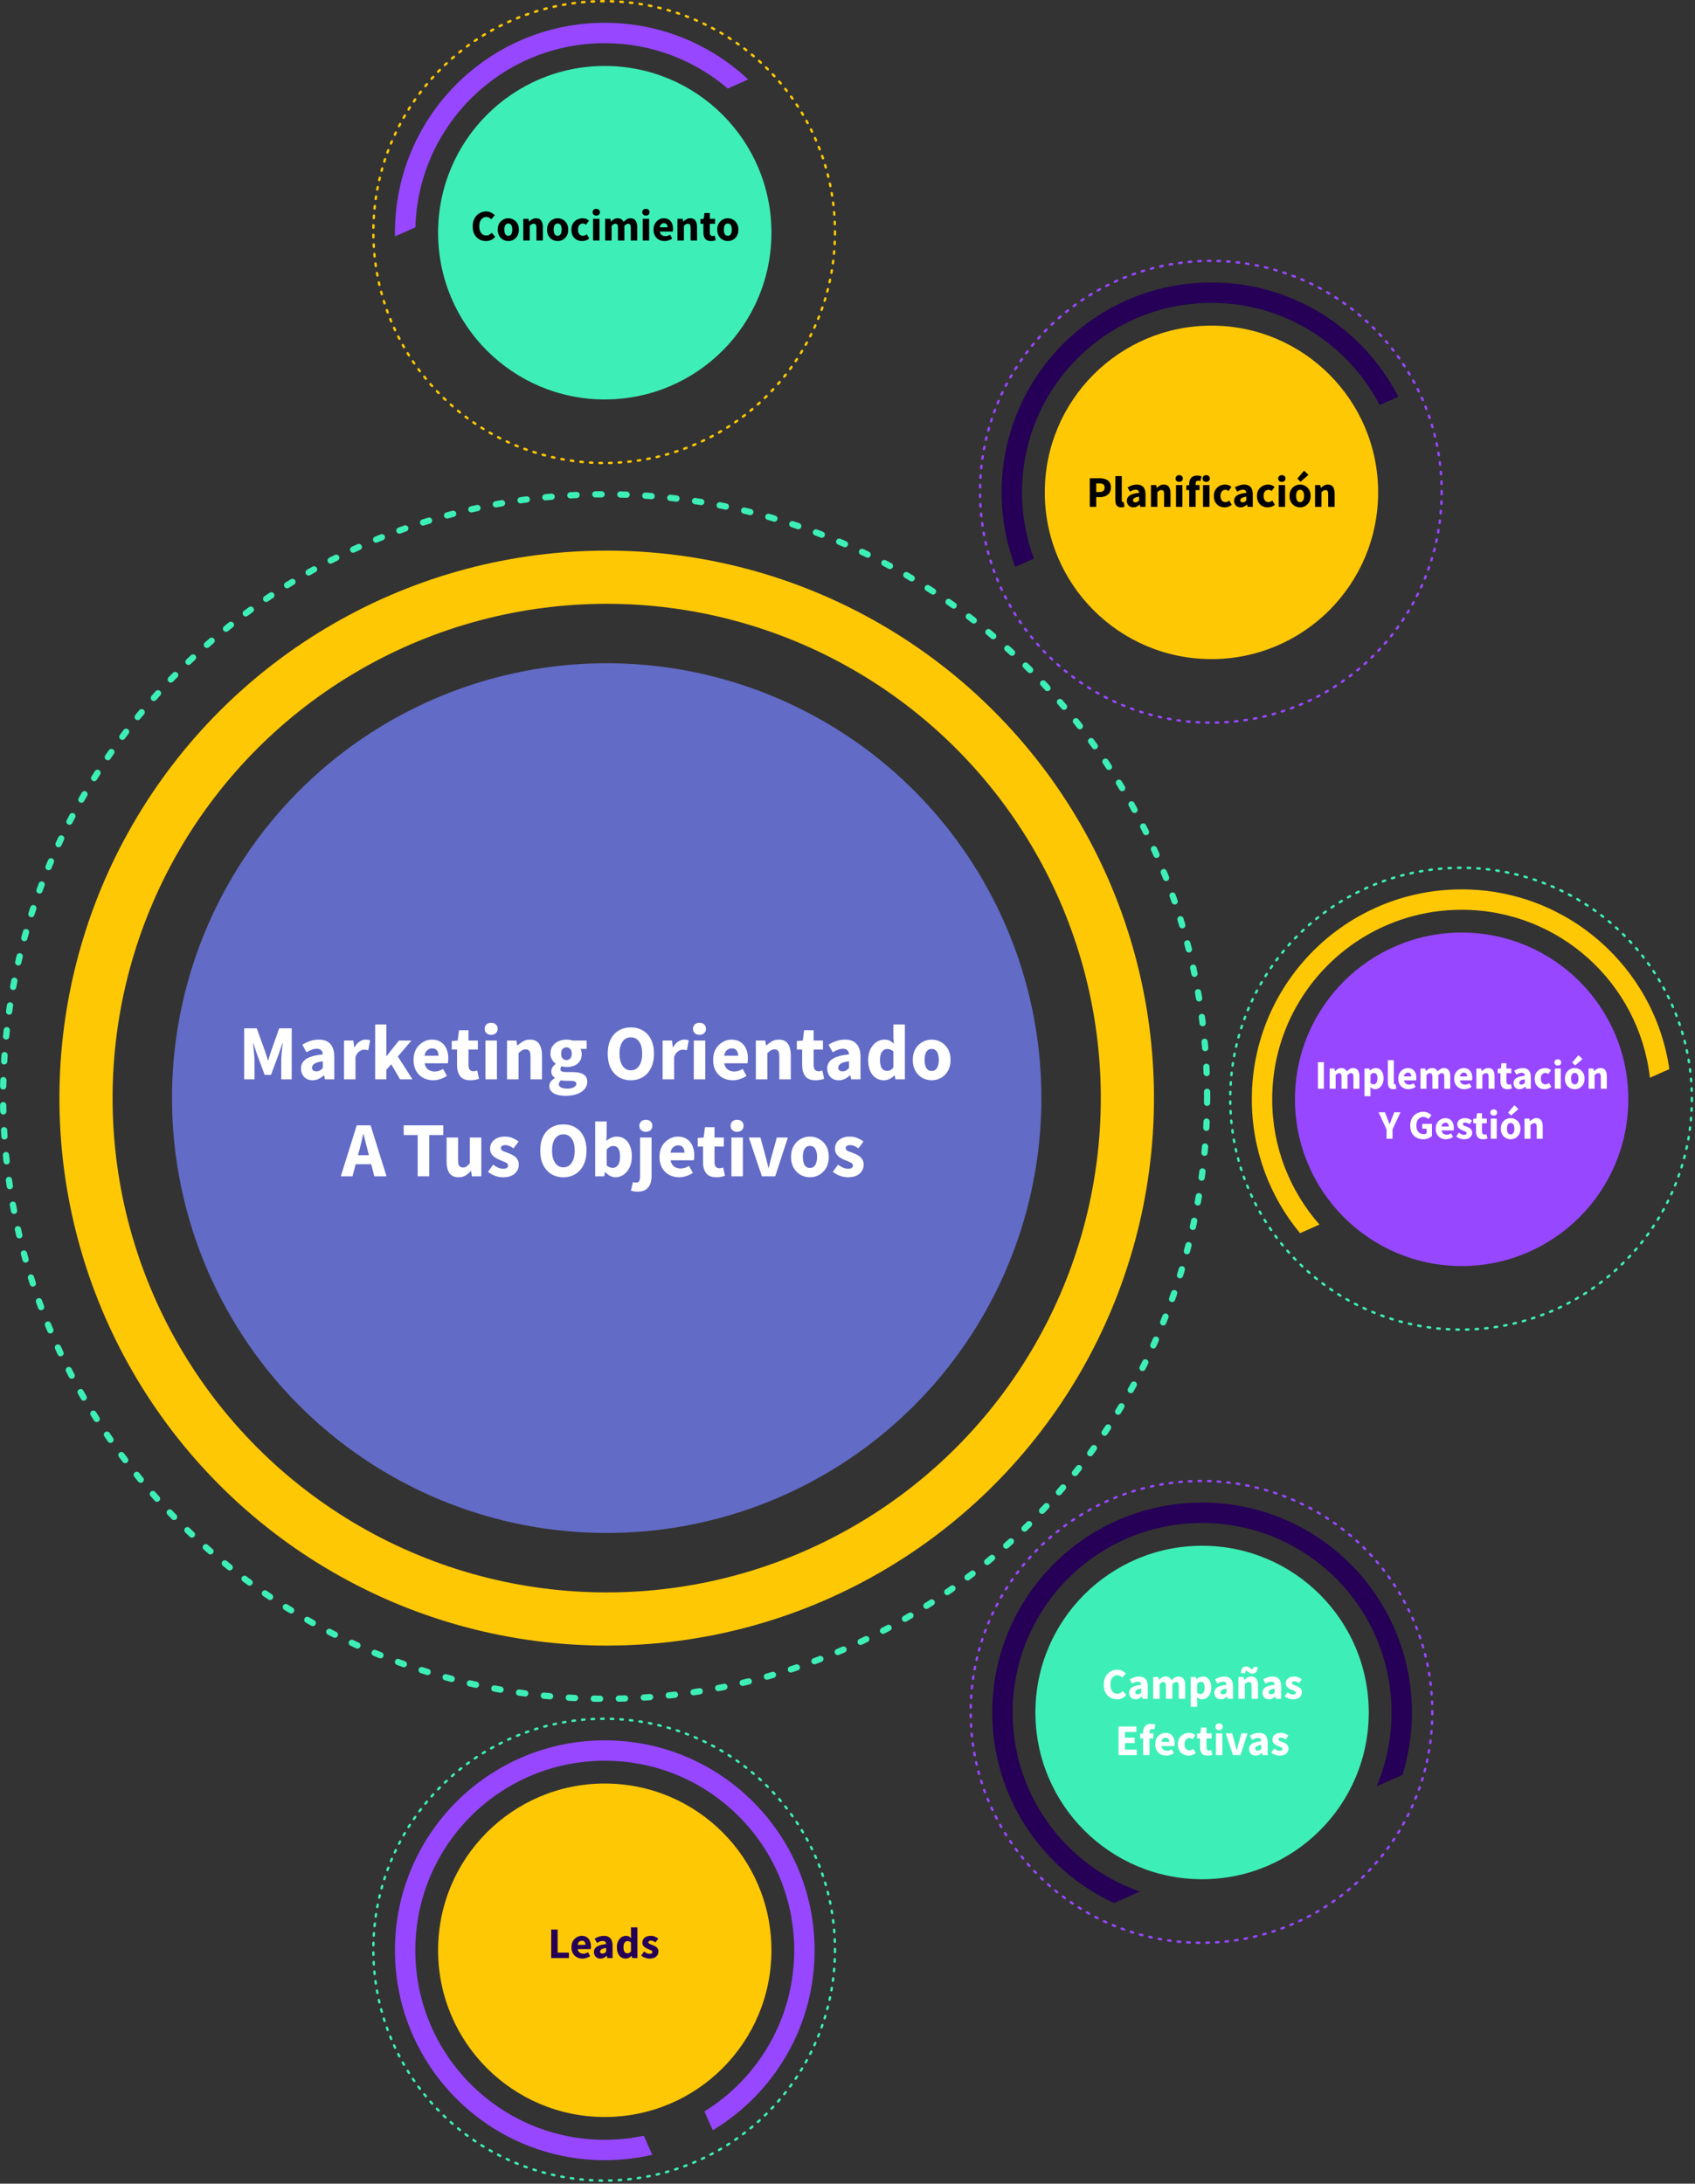
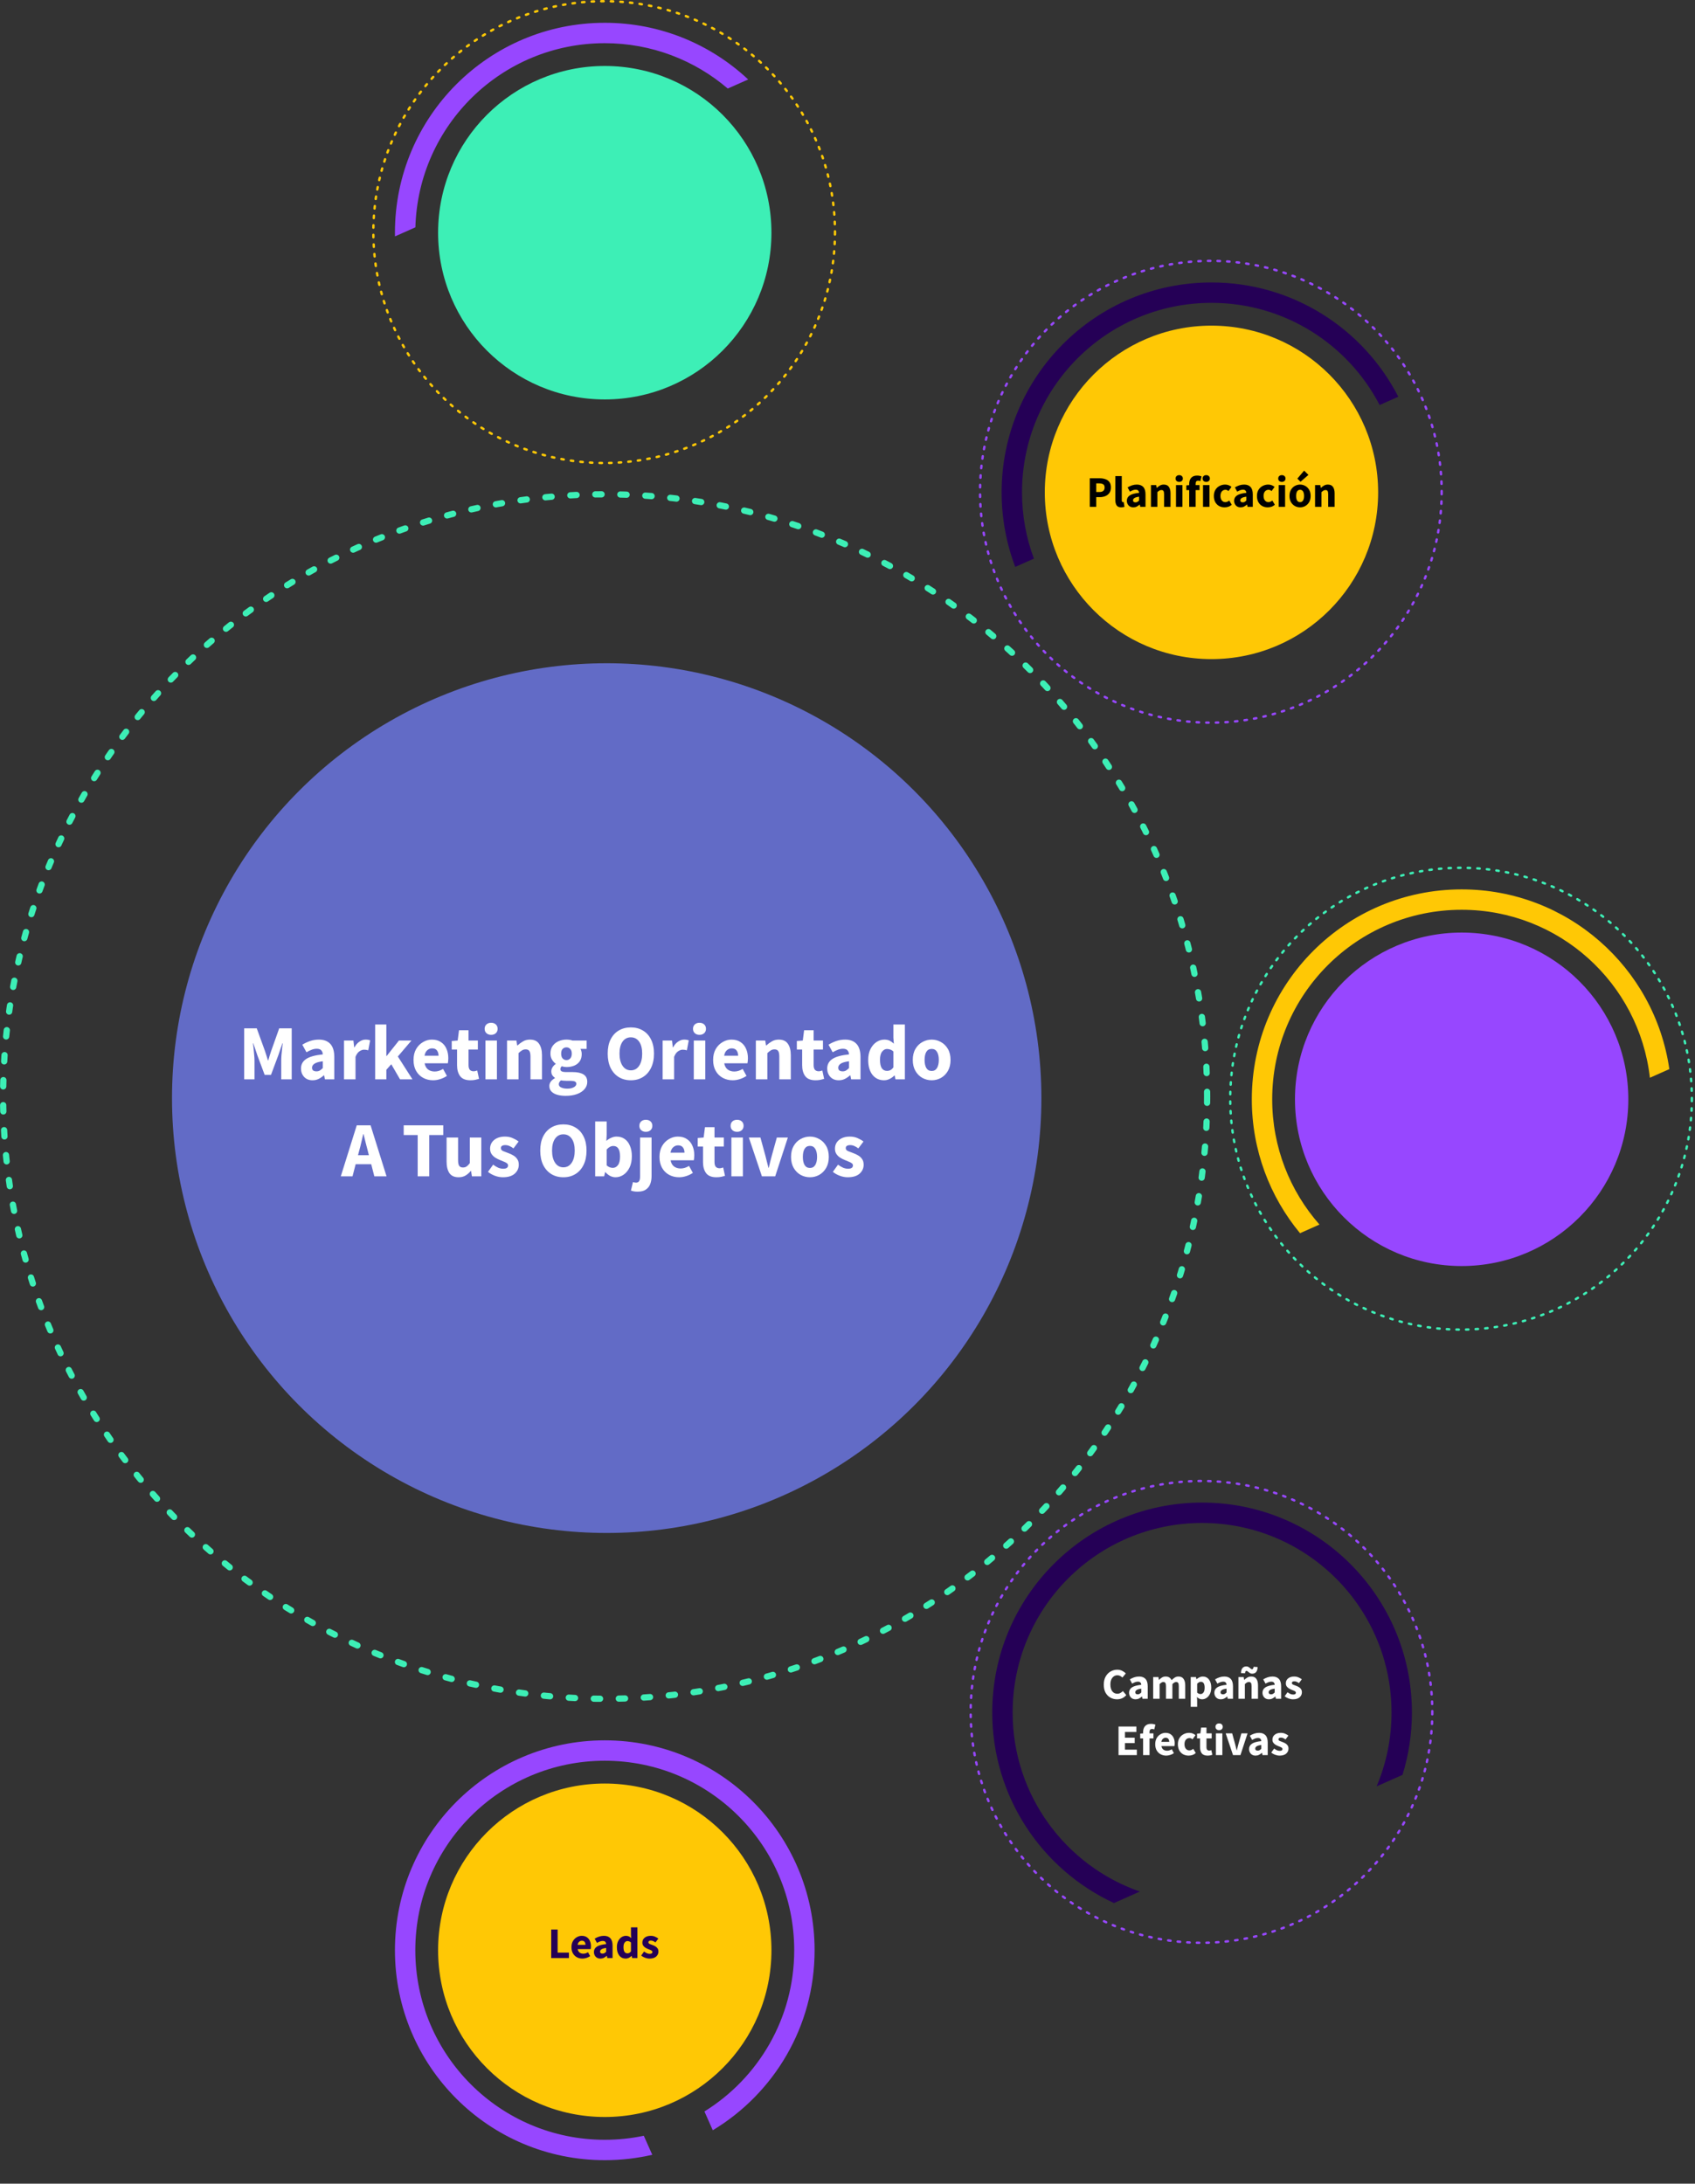
<svg xmlns="http://www.w3.org/2000/svg" width="542" height="698" viewBox="0 0 542 698" fill="none">
  <rect x="0" y="0" width="542" height="698" fill="#333333" stroke="none" />
  <circle cx="194" cy="351" r="139" fill="#626BC6" />
-   <circle cx="194" cy="351" r="166.5" stroke="#FFC805" stroke-width="17" />
  <circle cx="193.5" cy="350.5" r="192.5" stroke="#3DEFB6" stroke-width="2" stroke-linecap="round" stroke-linejoin="round" stroke-dasharray="2 6" />
  <path d="M78.079 345V328.7H82.104L84.729 335.95C84.896 336.417 85.054 336.908 85.204 337.425C85.354 337.942 85.513 338.45 85.679 338.95H85.779C85.946 338.45 86.096 337.942 86.229 337.425C86.379 336.908 86.538 336.417 86.704 335.95L89.279 328.7H93.279V345H89.929V339.025C89.929 338.492 89.954 337.9 90.004 337.25C90.071 336.583 90.138 335.917 90.204 335.25C90.288 334.583 90.354 333.992 90.404 333.475H90.304L88.979 337.35L86.654 343.575H84.629L82.304 337.35L81.004 333.475H80.904C80.971 333.992 81.038 334.583 81.104 335.25C81.171 335.917 81.229 336.583 81.279 337.25C81.346 337.9 81.379 338.492 81.379 339.025V345H78.079ZM99.947 345.3C98.814 345.3 97.914 344.942 97.247 344.225C96.581 343.492 96.247 342.6 96.247 341.55C96.247 340.25 96.797 339.233 97.897 338.5C98.997 337.767 100.772 337.275 103.222 337.025C103.189 336.475 103.022 336.042 102.722 335.725C102.439 335.392 101.956 335.225 101.272 335.225C100.756 335.225 100.231 335.325 99.697 335.525C99.164 335.725 98.597 336 97.997 336.35L96.672 333.925C97.456 333.442 98.289 333.05 99.172 332.75C100.072 332.45 101.006 332.3 101.972 332.3C103.556 332.3 104.772 332.758 105.622 333.675C106.472 334.592 106.897 336 106.897 337.9V345H103.897L103.647 343.725H103.547C103.031 344.192 102.472 344.575 101.872 344.875C101.289 345.158 100.647 345.3 99.947 345.3ZM101.197 342.45C101.614 342.45 101.972 342.358 102.272 342.175C102.589 341.975 102.906 341.717 103.222 341.4V339.225C101.922 339.392 101.022 339.658 100.522 340.025C100.022 340.375 99.772 340.792 99.772 341.275C99.772 341.675 99.897 341.975 100.147 342.175C100.414 342.358 100.764 342.45 101.197 342.45ZM110.006 345V332.6H113.006L113.256 334.775H113.356C113.806 333.942 114.348 333.325 114.981 332.925C115.614 332.508 116.248 332.3 116.881 332.3C117.231 332.3 117.523 332.325 117.756 332.375C117.989 332.408 118.189 332.467 118.356 332.55L117.756 335.725C117.539 335.658 117.323 335.608 117.106 335.575C116.906 335.542 116.673 335.525 116.406 335.525C115.939 335.525 115.448 335.7 114.931 336.05C114.431 336.383 114.014 336.967 113.681 337.8V345H110.006ZM119.967 345V327.475H123.542V337.525H123.642L127.567 332.6H131.567L127.217 337.7L131.892 345H127.917L125.117 340.175L123.542 341.95V345H119.967ZM138.505 345.3C137.322 345.3 136.255 345.042 135.305 344.525C134.355 344.008 133.605 343.267 133.055 342.3C132.505 341.333 132.23 340.167 132.23 338.8C132.23 337.45 132.505 336.292 133.055 335.325C133.622 334.358 134.355 333.617 135.255 333.1C136.155 332.567 137.097 332.3 138.08 332.3C139.263 332.3 140.238 332.567 141.005 333.1C141.788 333.617 142.372 334.325 142.755 335.225C143.155 336.108 143.355 337.117 143.355 338.25C143.355 338.567 143.338 338.883 143.305 339.2C143.272 339.5 143.238 339.725 143.205 339.875H135.78C135.947 340.775 136.322 341.442 136.905 341.875C137.488 342.292 138.188 342.5 139.005 342.5C139.888 342.5 140.78 342.225 141.68 341.675L142.905 343.9C142.272 344.333 141.563 344.675 140.78 344.925C139.997 345.175 139.238 345.3 138.505 345.3ZM135.755 337.45H140.23C140.23 336.767 140.063 336.208 139.73 335.775C139.413 335.325 138.888 335.1 138.155 335.1C137.588 335.1 137.08 335.3 136.63 335.7C136.18 336.083 135.888 336.667 135.755 337.45ZM150.425 345.3C148.892 345.3 147.792 344.858 147.125 343.975C146.475 343.092 146.15 341.933 146.15 340.5V335.475H144.45V332.75L146.35 332.6L146.775 329.3H149.825V332.6H152.8V335.475H149.825V340.45C149.825 341.15 149.967 341.658 150.25 341.975C150.55 342.275 150.942 342.425 151.425 342.425C151.625 342.425 151.825 342.4 152.025 342.35C152.242 342.3 152.434 342.242 152.6 342.175L153.175 344.85C152.859 344.95 152.467 345.05 152 345.15C151.55 345.25 151.025 345.3 150.425 345.3ZM155.221 345V332.6H158.896V345H155.221ZM157.046 330.775C156.429 330.775 155.929 330.6 155.546 330.25C155.162 329.9 154.971 329.433 154.971 328.85C154.971 328.267 155.162 327.8 155.546 327.45C155.929 327.1 156.429 326.925 157.046 326.925C157.662 326.925 158.162 327.1 158.546 327.45C158.929 327.8 159.121 328.267 159.121 328.85C159.121 329.433 158.929 329.9 158.546 330.25C158.162 330.6 157.662 330.775 157.046 330.775ZM162.13 345V332.6H165.13L165.38 334.175H165.48C166.013 333.675 166.597 333.242 167.23 332.875C167.88 332.492 168.622 332.3 169.455 332.3C170.805 332.3 171.78 332.75 172.38 333.65C172.997 334.533 173.305 335.75 173.305 337.3V345H169.63V337.775C169.63 336.875 169.505 336.258 169.255 335.925C169.022 335.592 168.638 335.425 168.105 335.425C167.638 335.425 167.238 335.533 166.905 335.75C166.572 335.95 166.205 336.242 165.805 336.625V345H162.13ZM180.862 350.275C179.895 350.275 179.02 350.167 178.237 349.95C177.453 349.733 176.828 349.392 176.362 348.925C175.895 348.458 175.662 347.858 175.662 347.125C175.662 346.125 176.253 345.292 177.437 344.625V344.525C177.12 344.308 176.845 344.033 176.612 343.7C176.395 343.367 176.287 342.942 176.287 342.425C176.287 341.975 176.42 341.542 176.687 341.125C176.953 340.708 177.287 340.367 177.687 340.1V340C177.253 339.7 176.862 339.267 176.512 338.7C176.178 338.133 176.012 337.492 176.012 336.775C176.012 335.775 176.253 334.95 176.737 334.3C177.22 333.633 177.853 333.133 178.637 332.8C179.42 332.467 180.253 332.3 181.137 332.3C181.87 332.3 182.512 332.4 183.062 332.6H187.587V335.275H185.612C185.728 335.458 185.82 335.692 185.887 335.975C185.97 336.258 186.012 336.567 186.012 336.9C186.012 337.85 185.795 338.633 185.362 339.25C184.928 339.867 184.345 340.325 183.612 340.625C182.878 340.925 182.053 341.075 181.137 341.075C180.653 341.075 180.153 340.992 179.637 340.825C179.337 341.075 179.187 341.383 179.187 341.75C179.187 342.067 179.328 342.3 179.612 342.45C179.895 342.6 180.378 342.675 181.062 342.675H183.062C184.595 342.675 185.762 342.925 186.562 343.425C187.378 343.908 187.787 344.708 187.787 345.825C187.787 346.675 187.503 347.433 186.937 348.1C186.37 348.783 185.57 349.317 184.537 349.7C183.503 350.083 182.278 350.275 180.862 350.275ZM181.137 338.85C181.62 338.85 182.02 338.675 182.337 338.325C182.67 337.975 182.837 337.458 182.837 336.775C182.837 336.125 182.67 335.633 182.337 335.3C182.02 334.95 181.62 334.775 181.137 334.775C180.653 334.775 180.245 334.942 179.912 335.275C179.595 335.608 179.437 336.108 179.437 336.775C179.437 337.458 179.595 337.975 179.912 338.325C180.245 338.675 180.653 338.85 181.137 338.85ZM181.437 347.975C182.27 347.975 182.953 347.825 183.487 347.525C184.02 347.225 184.287 346.867 184.287 346.45C184.287 346.067 184.12 345.808 183.787 345.675C183.47 345.542 183.003 345.475 182.387 345.475H181.112C180.695 345.475 180.345 345.458 180.062 345.425C179.795 345.408 179.562 345.375 179.362 345.325C178.912 345.725 178.687 346.133 178.687 346.55C178.687 347.017 178.937 347.367 179.437 347.6C179.953 347.85 180.62 347.975 181.437 347.975ZM201.721 345.3C200.254 345.3 198.963 344.958 197.846 344.275C196.746 343.592 195.879 342.617 195.246 341.35C194.629 340.067 194.321 338.542 194.321 336.775C194.321 334.992 194.629 333.483 195.246 332.25C195.879 331 196.746 330.05 197.846 329.4C198.963 328.733 200.254 328.4 201.721 328.4C203.188 328.4 204.471 328.733 205.571 329.4C206.688 330.05 207.554 331 208.171 332.25C208.804 333.5 209.121 335.008 209.121 336.775C209.121 338.542 208.804 340.067 208.171 341.35C207.554 342.617 206.688 343.592 205.571 344.275C204.471 344.958 203.188 345.3 201.721 345.3ZM201.721 342.125C202.838 342.125 203.721 341.642 204.371 340.675C205.021 339.708 205.346 338.408 205.346 336.775C205.346 335.142 205.021 333.867 204.371 332.95C203.721 332.033 202.838 331.575 201.721 331.575C200.604 331.575 199.721 332.033 199.071 332.95C198.421 333.867 198.096 335.142 198.096 336.775C198.096 338.408 198.421 339.708 199.071 340.675C199.721 341.642 200.604 342.125 201.721 342.125ZM211.886 345V332.6H214.886L215.136 334.775H215.236C215.686 333.942 216.227 333.325 216.861 332.925C217.494 332.508 218.127 332.3 218.761 332.3C219.111 332.3 219.402 332.325 219.636 332.375C219.869 332.408 220.069 332.467 220.236 332.55L219.636 335.725C219.419 335.658 219.202 335.608 218.986 335.575C218.786 335.542 218.552 335.525 218.286 335.525C217.819 335.525 217.327 335.7 216.811 336.05C216.311 336.383 215.894 336.967 215.561 337.8V345H211.886ZM221.847 345V332.6H225.522V345H221.847ZM223.672 330.775C223.055 330.775 222.555 330.6 222.172 330.25C221.788 329.9 221.597 329.433 221.597 328.85C221.597 328.267 221.788 327.8 222.172 327.45C222.555 327.1 223.055 326.925 223.672 326.925C224.288 326.925 224.788 327.1 225.172 327.45C225.555 327.8 225.747 328.267 225.747 328.85C225.747 329.433 225.555 329.9 225.172 330.25C224.788 330.6 224.288 330.775 223.672 330.775ZM234.306 345.3C233.123 345.3 232.056 345.042 231.106 344.525C230.156 344.008 229.406 343.267 228.856 342.3C228.306 341.333 228.031 340.167 228.031 338.8C228.031 337.45 228.306 336.292 228.856 335.325C229.423 334.358 230.156 333.617 231.056 333.1C231.956 332.567 232.898 332.3 233.881 332.3C235.064 332.3 236.039 332.567 236.806 333.1C237.589 333.617 238.173 334.325 238.556 335.225C238.956 336.108 239.156 337.117 239.156 338.25C239.156 338.567 239.139 338.883 239.106 339.2C239.073 339.5 239.039 339.725 239.006 339.875H231.581C231.748 340.775 232.123 341.442 232.706 341.875C233.289 342.292 233.989 342.5 234.806 342.5C235.689 342.5 236.581 342.225 237.481 341.675L238.706 343.9C238.073 344.333 237.364 344.675 236.581 344.925C235.798 345.175 235.039 345.3 234.306 345.3ZM231.556 337.45H236.031C236.031 336.767 235.864 336.208 235.531 335.775C235.214 335.325 234.689 335.1 233.956 335.1C233.389 335.1 232.881 335.3 232.431 335.7C231.981 336.083 231.689 336.667 231.556 337.45ZM241.695 345V332.6H244.695L244.945 334.175H245.045C245.579 333.675 246.162 333.242 246.795 332.875C247.445 332.492 248.187 332.3 249.02 332.3C250.37 332.3 251.345 332.75 251.945 333.65C252.562 334.533 252.87 335.75 252.87 337.3V345H249.195V337.775C249.195 336.875 249.07 336.258 248.82 335.925C248.587 335.592 248.204 335.425 247.67 335.425C247.204 335.425 246.804 335.533 246.47 335.75C246.137 335.95 245.77 336.242 245.37 336.625V345H241.695ZM260.777 345.3C259.244 345.3 258.144 344.858 257.477 343.975C256.827 343.092 256.502 341.933 256.502 340.5V335.475H254.802V332.75L256.702 332.6L257.127 329.3H260.177V332.6H263.152V335.475H260.177V340.45C260.177 341.15 260.319 341.658 260.602 341.975C260.902 342.275 261.294 342.425 261.777 342.425C261.977 342.425 262.177 342.4 262.377 342.35C262.594 342.3 262.785 342.242 262.952 342.175L263.527 344.85C263.21 344.95 262.819 345.05 262.352 345.15C261.902 345.25 261.377 345.3 260.777 345.3ZM268.209 345.3C267.076 345.3 266.176 344.942 265.509 344.225C264.842 343.492 264.509 342.6 264.509 341.55C264.509 340.25 265.059 339.233 266.159 338.5C267.259 337.767 269.034 337.275 271.484 337.025C271.451 336.475 271.284 336.042 270.984 335.725C270.701 335.392 270.217 335.225 269.534 335.225C269.017 335.225 268.492 335.325 267.959 335.525C267.426 335.725 266.859 336 266.259 336.35L264.934 333.925C265.717 333.442 266.551 333.05 267.434 332.75C268.334 332.45 269.267 332.3 270.234 332.3C271.817 332.3 273.034 332.758 273.884 333.675C274.734 334.592 275.159 336 275.159 337.9V345H272.159L271.909 343.725H271.809C271.292 344.192 270.734 344.575 270.134 344.875C269.551 345.158 268.909 345.3 268.209 345.3ZM269.459 342.45C269.876 342.45 270.234 342.358 270.534 342.175C270.851 341.975 271.167 341.717 271.484 341.4V339.225C270.184 339.392 269.284 339.658 268.784 340.025C268.284 340.375 268.034 340.792 268.034 341.275C268.034 341.675 268.159 341.975 268.409 342.175C268.676 342.358 269.026 342.45 269.459 342.45ZM282.693 345.3C281.159 345.3 279.926 344.725 278.993 343.575C278.076 342.408 277.618 340.817 277.618 338.8C277.618 337.45 277.859 336.292 278.343 335.325C278.843 334.342 279.484 333.592 280.268 333.075C281.068 332.558 281.901 332.3 282.768 332.3C283.451 332.3 284.026 332.417 284.493 332.65C284.959 332.883 285.401 333.2 285.818 333.6L285.668 331.7V327.475H289.343V345H286.343L286.093 343.775H285.993C285.559 344.208 285.051 344.575 284.468 344.875C283.884 345.158 283.293 345.3 282.693 345.3ZM283.643 342.3C284.043 342.3 284.401 342.217 284.718 342.05C285.051 341.883 285.368 341.592 285.668 341.175V336.1C285.351 335.8 285.009 335.592 284.643 335.475C284.293 335.358 283.951 335.3 283.618 335.3C283.034 335.3 282.518 335.583 282.068 336.15C281.618 336.7 281.393 337.567 281.393 338.75C281.393 339.967 281.584 340.867 281.968 341.45C282.368 342.017 282.926 342.3 283.643 342.3ZM297.924 345.3C296.874 345.3 295.882 345.05 294.949 344.55C294.032 344.033 293.29 343.292 292.724 342.325C292.157 341.342 291.874 340.167 291.874 338.8C291.874 337.417 292.157 336.242 292.724 335.275C293.29 334.308 294.032 333.575 294.949 333.075C295.882 332.558 296.874 332.3 297.924 332.3C298.974 332.3 299.957 332.558 300.874 333.075C301.79 333.575 302.532 334.308 303.099 335.275C303.665 336.242 303.949 337.417 303.949 338.8C303.949 340.167 303.665 341.342 303.099 342.325C302.532 343.292 301.79 344.033 300.874 344.55C299.957 345.05 298.974 345.3 297.924 345.3ZM297.924 342.325C298.674 342.325 299.24 342.008 299.624 341.375C300.007 340.725 300.199 339.867 300.199 338.8C300.199 337.717 300.007 336.858 299.624 336.225C299.24 335.592 298.674 335.275 297.924 335.275C297.157 335.275 296.582 335.592 296.199 336.225C295.832 336.858 295.649 337.717 295.649 338.8C295.649 339.867 295.832 340.725 296.199 341.375C296.582 342.008 297.157 342.325 297.924 342.325ZM114.875 367.75L114.475 369.25H117.95L117.575 367.75C117.359 366.933 117.134 366.067 116.9 365.15C116.684 364.233 116.467 363.35 116.25 362.5H116.15C115.95 363.367 115.742 364.258 115.525 365.175C115.325 366.075 115.109 366.933 114.875 367.75ZM108.975 376L114.075 359.7H118.5L123.6 376H119.7L118.7 372.125H113.725L112.725 376H108.975ZM133.561 376V362.8H129.086V359.7H141.736V362.8H137.261V376H133.561ZM146.653 376.3C145.303 376.3 144.32 375.858 143.703 374.975C143.103 374.075 142.803 372.85 142.803 371.3V363.6H146.478V370.825C146.478 371.708 146.603 372.325 146.853 372.675C147.103 373.008 147.495 373.175 148.028 373.175C148.495 373.175 148.887 373.067 149.203 372.85C149.52 372.633 149.862 372.283 150.228 371.8V363.6H153.903V376H150.903L150.628 374.275H150.553C150.037 374.892 149.47 375.383 148.853 375.75C148.237 376.117 147.503 376.3 146.653 376.3ZM160.787 376.3C159.971 376.3 159.129 376.142 158.262 375.825C157.412 375.508 156.671 375.092 156.037 374.575L157.687 372.275C158.254 372.692 158.796 373.017 159.312 373.25C159.846 373.467 160.371 373.575 160.887 373.575C161.437 373.575 161.837 373.483 162.087 373.3C162.337 373.1 162.462 372.842 162.462 372.525C162.462 372.242 162.337 372.008 162.087 371.825C161.854 371.642 161.546 371.475 161.162 371.325C160.779 371.158 160.371 370.992 159.937 370.825C159.437 370.625 158.937 370.375 158.437 370.075C157.954 369.775 157.546 369.392 157.212 368.925C156.879 368.442 156.712 367.858 156.712 367.175C156.712 366.025 157.146 365.092 158.012 364.375C158.896 363.658 160.046 363.3 161.462 363.3C162.412 363.3 163.246 363.467 163.962 363.8C164.696 364.117 165.321 364.475 165.837 364.875L164.187 367.075C163.754 366.742 163.321 366.483 162.887 366.3C162.454 366.117 162.021 366.025 161.587 366.025C160.637 366.025 160.162 366.35 160.162 367C160.162 367.4 160.396 367.708 160.862 367.925C161.346 368.125 161.904 368.342 162.537 368.575C163.071 368.758 163.587 369 164.087 369.3C164.604 369.583 165.029 369.967 165.362 370.45C165.712 370.917 165.887 371.533 165.887 372.3C165.887 373.417 165.454 374.367 164.587 375.15C163.721 375.917 162.454 376.3 160.787 376.3ZM180.151 376.3C178.684 376.3 177.393 375.958 176.276 375.275C175.176 374.592 174.309 373.617 173.676 372.35C173.059 371.067 172.751 369.542 172.751 367.775C172.751 365.992 173.059 364.483 173.676 363.25C174.309 362 175.176 361.05 176.276 360.4C177.393 359.733 178.684 359.4 180.151 359.4C181.618 359.4 182.901 359.733 184.001 360.4C185.118 361.05 185.984 362 186.601 363.25C187.234 364.5 187.551 366.008 187.551 367.775C187.551 369.542 187.234 371.067 186.601 372.35C185.984 373.617 185.118 374.592 184.001 375.275C182.901 375.958 181.618 376.3 180.151 376.3ZM180.151 373.125C181.268 373.125 182.151 372.642 182.801 371.675C183.451 370.708 183.776 369.408 183.776 367.775C183.776 366.142 183.451 364.867 182.801 363.95C182.151 363.033 181.268 362.575 180.151 362.575C179.034 362.575 178.151 363.033 177.501 363.95C176.851 364.867 176.526 366.142 176.526 367.775C176.526 369.408 176.851 370.708 177.501 371.675C178.151 372.642 179.034 373.125 180.151 373.125ZM196.816 376.3C196.266 376.3 195.708 376.167 195.141 375.9C194.591 375.617 194.074 375.208 193.591 374.675H193.491L193.191 376H190.316V358.475H193.991V362.775L193.891 364.675C194.374 364.242 194.899 363.908 195.466 363.675C196.033 363.425 196.599 363.3 197.166 363.3C198.166 363.3 199.033 363.558 199.766 364.075C200.499 364.592 201.058 365.325 201.441 366.275C201.841 367.208 202.041 368.308 202.041 369.575C202.041 370.992 201.791 372.208 201.291 373.225C200.791 374.225 200.141 374.992 199.341 375.525C198.558 376.042 197.716 376.3 196.816 376.3ZM195.966 373.3C196.599 373.3 197.141 373.008 197.591 372.425C198.041 371.842 198.266 370.917 198.266 369.65C198.266 367.417 197.549 366.3 196.116 366.3C195.383 366.3 194.674 366.675 193.991 367.425V372.5C194.324 372.8 194.658 373.008 194.991 373.125C195.324 373.242 195.649 373.3 195.966 373.3ZM203.922 380.9C203.405 380.9 202.98 380.867 202.647 380.8C202.297 380.733 201.997 380.65 201.747 380.55L202.397 377.85C202.564 377.9 202.73 377.942 202.897 377.975C203.047 378.008 203.205 378.025 203.372 378.025C203.855 378.025 204.189 377.858 204.372 377.525C204.572 377.208 204.672 376.708 204.672 376.025V363.6H208.347V375.925C208.347 376.825 208.214 377.65 207.947 378.4C207.68 379.15 207.222 379.75 206.572 380.2C205.939 380.667 205.055 380.9 203.922 380.9ZM206.522 361.775C205.905 361.775 205.405 361.6 205.022 361.25C204.639 360.9 204.447 360.433 204.447 359.85C204.447 359.267 204.639 358.8 205.022 358.45C205.405 358.1 205.905 357.925 206.522 357.925C207.139 357.925 207.639 358.1 208.022 358.45C208.405 358.8 208.597 359.267 208.597 359.85C208.597 360.433 208.405 360.9 208.022 361.25C207.639 361.6 207.139 361.775 206.522 361.775ZM217.155 376.3C215.972 376.3 214.905 376.042 213.955 375.525C213.005 375.008 212.255 374.267 211.705 373.3C211.155 372.333 210.88 371.167 210.88 369.8C210.88 368.45 211.155 367.292 211.705 366.325C212.272 365.358 213.005 364.617 213.905 364.1C214.805 363.567 215.747 363.3 216.73 363.3C217.913 363.3 218.888 363.567 219.655 364.1C220.438 364.617 221.022 365.325 221.405 366.225C221.805 367.108 222.005 368.117 222.005 369.25C222.005 369.567 221.988 369.883 221.955 370.2C221.922 370.5 221.888 370.725 221.855 370.875H214.43C214.597 371.775 214.972 372.442 215.555 372.875C216.138 373.292 216.838 373.5 217.655 373.5C218.538 373.5 219.43 373.225 220.33 372.675L221.555 374.9C220.922 375.333 220.213 375.675 219.43 375.925C218.647 376.175 217.888 376.3 217.155 376.3ZM214.405 368.45H218.88C218.88 367.767 218.713 367.208 218.38 366.775C218.063 366.325 217.538 366.1 216.805 366.1C216.238 366.1 215.73 366.3 215.28 366.7C214.83 367.083 214.538 367.667 214.405 368.45ZM229.075 376.3C227.542 376.3 226.442 375.858 225.775 374.975C225.125 374.092 224.8 372.933 224.8 371.5V366.475H223.1V363.75L225 363.6L225.425 360.3H228.475V363.6H231.45V366.475H228.475V371.45C228.475 372.15 228.617 372.658 228.9 372.975C229.2 373.275 229.592 373.425 230.075 373.425C230.275 373.425 230.475 373.4 230.675 373.35C230.892 373.3 231.084 373.242 231.25 373.175L231.825 375.85C231.509 375.95 231.117 376.05 230.65 376.15C230.2 376.25 229.675 376.3 229.075 376.3ZM233.871 376V363.6H237.546V376H233.871ZM235.696 361.775C235.079 361.775 234.579 361.6 234.196 361.25C233.812 360.9 233.621 360.433 233.621 359.85C233.621 359.267 233.812 358.8 234.196 358.45C234.579 358.1 235.079 357.925 235.696 357.925C236.312 357.925 236.812 358.1 237.196 358.45C237.579 358.8 237.771 359.267 237.771 359.85C237.771 360.433 237.579 360.9 237.196 361.25C236.812 361.6 236.312 361.775 235.696 361.775ZM243.63 376L239.455 363.6H243.155L244.755 369.45C244.921 370.067 245.08 370.7 245.23 371.35C245.396 371.983 245.563 372.625 245.73 373.275H245.83C245.98 372.625 246.13 371.983 246.28 371.35C246.446 370.7 246.613 370.067 246.78 369.45L248.405 363.6H251.93L247.88 376H243.63ZM258.995 376.3C257.945 376.3 256.954 376.05 256.02 375.55C255.104 375.033 254.362 374.292 253.795 373.325C253.229 372.342 252.945 371.167 252.945 369.8C252.945 368.417 253.229 367.242 253.795 366.275C254.362 365.308 255.104 364.575 256.02 364.075C256.954 363.558 257.945 363.3 258.995 363.3C260.045 363.3 261.029 363.558 261.945 364.075C262.862 364.575 263.604 365.308 264.17 366.275C264.737 367.242 265.02 368.417 265.02 369.8C265.02 371.167 264.737 372.342 264.17 373.325C263.604 374.292 262.862 375.033 261.945 375.55C261.029 376.05 260.045 376.3 258.995 376.3ZM258.995 373.325C259.745 373.325 260.312 373.008 260.695 372.375C261.079 371.725 261.27 370.867 261.27 369.8C261.27 368.717 261.079 367.858 260.695 367.225C260.312 366.592 259.745 366.275 258.995 366.275C258.229 366.275 257.654 366.592 257.27 367.225C256.904 367.858 256.72 368.717 256.72 369.8C256.72 370.867 256.904 371.725 257.27 372.375C257.654 373.008 258.229 373.325 258.995 373.325ZM271.066 376.3C270.249 376.3 269.407 376.142 268.541 375.825C267.691 375.508 266.949 375.092 266.316 374.575L267.966 372.275C268.532 372.692 269.074 373.017 269.591 373.25C270.124 373.467 270.649 373.575 271.166 373.575C271.716 373.575 272.116 373.483 272.366 373.3C272.616 373.1 272.741 372.842 272.741 372.525C272.741 372.242 272.616 372.008 272.366 371.825C272.132 371.642 271.824 371.475 271.441 371.325C271.057 371.158 270.649 370.992 270.216 370.825C269.716 370.625 269.216 370.375 268.716 370.075C268.232 369.775 267.824 369.392 267.491 368.925C267.157 368.442 266.991 367.858 266.991 367.175C266.991 366.025 267.424 365.092 268.291 364.375C269.174 363.658 270.324 363.3 271.741 363.3C272.691 363.3 273.524 363.467 274.241 363.8C274.974 364.117 275.599 364.475 276.116 364.875L274.466 367.075C274.032 366.742 273.599 366.483 273.166 366.3C272.732 366.117 272.299 366.025 271.866 366.025C270.916 366.025 270.441 366.35 270.441 367C270.441 367.4 270.674 367.708 271.141 367.925C271.624 368.125 272.182 368.342 272.816 368.575C273.349 368.758 273.866 369 274.366 369.3C274.882 369.583 275.307 369.967 275.641 370.45C275.991 370.917 276.166 371.533 276.166 372.3C276.166 373.417 275.732 374.367 274.866 375.15C273.999 375.917 272.732 376.3 271.066 376.3Z" fill="white" />
  <circle cx="193.383" cy="74.383" r="53.295" fill="#3DEFB6" />
  <circle cx="193.191" cy="74.191" r="73.808" stroke="#FFC805" stroke-width="0.767" stroke-linecap="round" stroke-linejoin="round" stroke-dasharray="0.77 2.3" />
  <path fill-rule="evenodd" clip-rule="evenodd" d="M232.71 28.303C222.127 19.262 208.392 13.803 193.383 13.803C160.501 13.803 133.738 40 132.827 72.661L126.295 75.562C126.288 75.17 126.285 74.777 126.285 74.383C126.285 37.326 156.325 7.285 193.383 7.285C211.117 7.285 227.244 14.165 239.241 25.402L232.71 28.303Z" fill="#9747FF" />
-   <path d="M155.39 77.048C154.625 77.048 153.92 76.871 153.276 76.516C152.632 76.161 152.114 75.638 151.722 74.948C151.34 74.248 151.148 73.389 151.148 72.372C151.148 71.364 151.344 70.505 151.736 69.796C152.138 69.077 152.665 68.531 153.318 68.158C153.981 67.775 154.695 67.584 155.46 67.584C156.048 67.584 156.576 67.705 157.042 67.948C157.509 68.181 157.896 68.457 158.204 68.774L157.112 70.09C156.879 69.875 156.632 69.703 156.37 69.572C156.118 69.432 155.829 69.362 155.502 69.362C155.092 69.362 154.714 69.478 154.368 69.712C154.032 69.945 153.762 70.281 153.556 70.72C153.36 71.159 153.262 71.686 153.262 72.302C153.262 73.235 153.463 73.963 153.864 74.486C154.266 75.008 154.802 75.27 155.474 75.27C155.848 75.27 156.179 75.186 156.468 75.018C156.767 74.85 157.028 74.649 157.252 74.416L158.344 75.704C157.579 76.6 156.594 77.048 155.39 77.048ZM162.545 77.048C161.957 77.048 161.401 76.908 160.879 76.628C160.365 76.338 159.95 75.923 159.633 75.382C159.315 74.831 159.157 74.173 159.157 73.408C159.157 72.633 159.315 71.975 159.633 71.434C159.95 70.892 160.365 70.482 160.879 70.202C161.401 69.912 161.957 69.768 162.545 69.768C163.133 69.768 163.683 69.912 164.197 70.202C164.71 70.482 165.125 70.892 165.443 71.434C165.76 71.975 165.919 72.633 165.919 73.408C165.919 74.173 165.76 74.831 165.443 75.382C165.125 75.923 164.71 76.338 164.197 76.628C163.683 76.908 163.133 77.048 162.545 77.048ZM162.545 75.382C162.965 75.382 163.282 75.204 163.497 74.85C163.711 74.486 163.819 74.005 163.819 73.408C163.819 72.801 163.711 72.32 163.497 71.966C163.282 71.611 162.965 71.434 162.545 71.434C162.115 71.434 161.793 71.611 161.579 71.966C161.373 72.32 161.271 72.801 161.271 73.408C161.271 74.005 161.373 74.486 161.579 74.85C161.793 75.204 162.115 75.382 162.545 75.382ZM167.328 76.88V69.936H169.008L169.148 70.818H169.204C169.503 70.538 169.83 70.295 170.184 70.09C170.548 69.875 170.964 69.768 171.43 69.768C172.186 69.768 172.732 70.02 173.068 70.524C173.414 71.019 173.586 71.7 173.586 72.568V76.88H171.528V72.834C171.528 72.33 171.458 71.984 171.318 71.798C171.188 71.611 170.973 71.518 170.674 71.518C170.413 71.518 170.189 71.579 170.002 71.7C169.816 71.812 169.61 71.975 169.386 72.19V76.88H167.328ZM178.322 77.048C177.734 77.048 177.179 76.908 176.656 76.628C176.143 76.338 175.728 75.923 175.41 75.382C175.093 74.831 174.934 74.173 174.934 73.408C174.934 72.633 175.093 71.975 175.41 71.434C175.728 70.892 176.143 70.482 176.656 70.202C177.179 69.912 177.734 69.768 178.322 69.768C178.91 69.768 179.461 69.912 179.974 70.202C180.488 70.482 180.903 70.892 181.22 71.434C181.538 71.975 181.696 72.633 181.696 73.408C181.696 74.173 181.538 74.831 181.22 75.382C180.903 75.923 180.488 76.338 179.974 76.628C179.461 76.908 178.91 77.048 178.322 77.048ZM178.322 75.382C178.742 75.382 179.06 75.204 179.274 74.85C179.489 74.486 179.596 74.005 179.596 73.408C179.596 72.801 179.489 72.32 179.274 71.966C179.06 71.611 178.742 71.434 178.322 71.434C177.893 71.434 177.571 71.611 177.356 71.966C177.151 72.32 177.048 72.801 177.048 73.408C177.048 74.005 177.151 74.486 177.356 74.85C177.571 75.204 177.893 75.382 178.322 75.382ZM186.13 77.048C185.486 77.048 184.902 76.908 184.38 76.628C183.866 76.338 183.456 75.923 183.148 75.382C182.849 74.831 182.7 74.173 182.7 73.408C182.7 72.633 182.868 71.975 183.204 71.434C183.54 70.892 183.983 70.482 184.534 70.202C185.084 69.912 185.677 69.768 186.312 69.768C186.741 69.768 187.119 69.838 187.446 69.978C187.782 70.118 188.08 70.295 188.342 70.51L187.376 71.84C187.049 71.569 186.736 71.434 186.438 71.434C185.943 71.434 185.546 71.611 185.248 71.966C184.958 72.32 184.814 72.801 184.814 73.408C184.814 74.005 184.958 74.486 185.248 74.85C185.546 75.204 185.92 75.382 186.368 75.382C186.592 75.382 186.811 75.335 187.026 75.242C187.24 75.139 187.436 75.018 187.614 74.878L188.426 76.222C188.08 76.52 187.707 76.735 187.306 76.866C186.904 76.987 186.512 77.048 186.13 77.048ZM189.641 76.88V69.936H191.699V76.88H189.641ZM190.663 68.914C190.318 68.914 190.038 68.816 189.823 68.62C189.608 68.424 189.501 68.162 189.501 67.836C189.501 67.509 189.608 67.248 189.823 67.052C190.038 66.856 190.318 66.758 190.663 66.758C191.008 66.758 191.288 66.856 191.503 67.052C191.718 67.248 191.825 67.509 191.825 67.836C191.825 68.162 191.718 68.424 191.503 68.62C191.288 68.816 191.008 68.914 190.663 68.914ZM193.51 76.88V69.936H195.19L195.33 70.832H195.386C195.675 70.543 195.983 70.295 196.31 70.09C196.637 69.875 197.029 69.768 197.486 69.768C197.981 69.768 198.377 69.871 198.676 70.076C198.984 70.272 199.227 70.556 199.404 70.93C199.712 70.612 200.039 70.342 200.384 70.118C200.729 69.885 201.131 69.768 201.588 69.768C202.335 69.768 202.881 70.02 203.226 70.524C203.581 71.019 203.758 71.7 203.758 72.568V76.88H201.7V72.834C201.7 72.33 201.63 71.984 201.49 71.798C201.359 71.611 201.145 71.518 200.846 71.518C200.501 71.518 200.104 71.742 199.656 72.19V76.88H197.598V72.834C197.598 72.33 197.528 71.984 197.388 71.798C197.257 71.611 197.043 71.518 196.744 71.518C196.399 71.518 196.007 71.742 195.568 72.19V76.88H193.51ZM205.514 76.88V69.936H207.572V76.88H205.514ZM206.536 68.914C206.191 68.914 205.911 68.816 205.696 68.62C205.481 68.424 205.374 68.162 205.374 67.836C205.374 67.509 205.481 67.248 205.696 67.052C205.911 66.856 206.191 66.758 206.536 66.758C206.881 66.758 207.161 66.856 207.376 67.052C207.591 67.248 207.698 67.509 207.698 67.836C207.698 68.162 207.591 68.424 207.376 68.62C207.161 68.816 206.881 68.914 206.536 68.914ZM212.491 77.048C211.828 77.048 211.231 76.903 210.699 76.614C210.167 76.325 209.747 75.909 209.439 75.368C209.131 74.826 208.977 74.173 208.977 73.408C208.977 72.652 209.131 72.003 209.439 71.462C209.756 70.921 210.167 70.505 210.671 70.216C211.175 69.917 211.702 69.768 212.253 69.768C212.916 69.768 213.462 69.917 213.891 70.216C214.33 70.505 214.656 70.902 214.871 71.406C215.095 71.9 215.207 72.465 215.207 73.1C215.207 73.277 215.198 73.454 215.179 73.632C215.16 73.8 215.142 73.926 215.123 74.01H210.965C211.058 74.514 211.268 74.887 211.595 75.13C211.922 75.363 212.314 75.48 212.771 75.48C213.266 75.48 213.765 75.326 214.269 75.018L214.955 76.264C214.6 76.507 214.204 76.698 213.765 76.838C213.326 76.978 212.902 77.048 212.491 77.048ZM210.951 72.652H213.457C213.457 72.269 213.364 71.957 213.177 71.714C213 71.462 212.706 71.336 212.295 71.336C211.978 71.336 211.693 71.448 211.441 71.672C211.189 71.886 211.026 72.213 210.951 72.652ZM216.629 76.88V69.936H218.309L218.449 70.818H218.505C218.804 70.538 219.131 70.295 219.485 70.09C219.849 69.875 220.265 69.768 220.731 69.768C221.487 69.768 222.033 70.02 222.369 70.524C222.715 71.019 222.887 71.7 222.887 72.568V76.88H220.829V72.834C220.829 72.33 220.759 71.984 220.619 71.798C220.489 71.611 220.274 71.518 219.975 71.518C219.714 71.518 219.49 71.579 219.303 71.7C219.117 71.812 218.911 71.975 218.687 72.19V76.88H216.629ZM227.315 77.048C226.456 77.048 225.84 76.8 225.467 76.306C225.103 75.811 224.921 75.162 224.921 74.36V71.546H223.969V70.02L225.033 69.936L225.271 68.088H226.979V69.936H228.645V71.546H226.979V74.332C226.979 74.724 227.058 75.008 227.217 75.186C227.385 75.354 227.604 75.438 227.875 75.438C227.987 75.438 228.099 75.424 228.211 75.396C228.332 75.368 228.44 75.335 228.533 75.298L228.855 76.796C228.678 76.852 228.458 76.908 228.197 76.964C227.945 77.02 227.651 77.048 227.315 77.048ZM232.736 77.048C232.148 77.048 231.593 76.908 231.07 76.628C230.557 76.338 230.142 75.923 229.824 75.382C229.507 74.831 229.348 74.173 229.348 73.408C229.348 72.633 229.507 71.975 229.824 71.434C230.142 70.892 230.557 70.482 231.07 70.202C231.593 69.912 232.148 69.768 232.736 69.768C233.324 69.768 233.875 69.912 234.388 70.202C234.902 70.482 235.317 70.892 235.634 71.434C235.952 71.975 236.11 72.633 236.11 73.408C236.11 74.173 235.952 74.831 235.634 75.382C235.317 75.923 234.902 76.338 234.388 76.628C233.875 76.908 233.324 77.048 232.736 77.048ZM232.736 75.382C233.156 75.382 233.474 75.204 233.688 74.85C233.903 74.486 234.01 74.005 234.01 73.408C234.01 72.801 233.903 72.32 233.688 71.966C233.474 71.611 233.156 71.434 232.736 71.434C232.307 71.434 231.985 71.611 231.77 71.966C231.565 72.32 231.462 72.801 231.462 73.408C231.462 74.005 231.565 74.486 231.77 74.85C231.985 75.204 232.307 75.382 232.736 75.382Z" fill="black" />
  <circle cx="387.383" cy="157.383" r="53.295" fill="#FFC805" />
  <circle cx="387.191" cy="157.191" r="73.808" stroke="#9747FF" stroke-width="0.767" stroke-linecap="round" stroke-linejoin="round" stroke-dasharray="0.77 2.3" />
  <path d="M348.472 162V152.872H351.608C352.28 152.872 352.886 152.965 353.428 153.152C353.978 153.329 354.417 153.633 354.744 154.062C355.07 154.491 355.234 155.075 355.234 155.812C355.234 156.521 355.07 157.105 354.744 157.562C354.417 158.019 353.983 158.36 353.442 158.584C352.9 158.799 352.308 158.906 351.664 158.906H350.53V162H348.472ZM350.53 157.268H351.538C352.658 157.268 353.218 156.783 353.218 155.812C353.218 155.336 353.068 155 352.77 154.804C352.471 154.608 352.042 154.51 351.482 154.51H350.53V157.268ZM358.533 162.168C357.824 162.168 357.329 161.958 357.049 161.538C356.779 161.109 356.643 160.544 356.643 159.844V152.186H358.701V159.928C358.701 160.143 358.739 160.292 358.813 160.376C358.897 160.46 358.981 160.502 359.065 160.502C359.112 160.502 359.149 160.502 359.177 160.502C359.215 160.493 359.261 160.483 359.317 160.474L359.569 162C359.457 162.047 359.313 162.084 359.135 162.112C358.967 162.149 358.767 162.168 358.533 162.168ZM362.399 162.168C361.765 162.168 361.261 161.967 360.887 161.566C360.514 161.155 360.327 160.656 360.327 160.068C360.327 159.34 360.635 158.771 361.251 158.36C361.867 157.949 362.861 157.674 364.233 157.534C364.215 157.226 364.121 156.983 363.953 156.806C363.795 156.619 363.524 156.526 363.141 156.526C362.852 156.526 362.558 156.582 362.259 156.694C361.961 156.806 361.643 156.96 361.307 157.156L360.565 155.798C361.004 155.527 361.471 155.308 361.965 155.14C362.469 154.972 362.992 154.888 363.533 154.888C364.42 154.888 365.101 155.145 365.577 155.658C366.053 156.171 366.291 156.96 366.291 158.024V162H364.611L364.471 161.286H364.415C364.126 161.547 363.813 161.762 363.477 161.93C363.151 162.089 362.791 162.168 362.399 162.168ZM363.099 160.572C363.333 160.572 363.533 160.521 363.701 160.418C363.879 160.306 364.056 160.161 364.233 159.984V158.766C363.505 158.859 363.001 159.009 362.721 159.214C362.441 159.41 362.301 159.643 362.301 159.914C362.301 160.138 362.371 160.306 362.511 160.418C362.661 160.521 362.857 160.572 363.099 160.572ZM368.032 162V155.056H369.712L369.852 155.938H369.908C370.207 155.658 370.533 155.415 370.888 155.21C371.252 154.995 371.667 154.888 372.134 154.888C372.89 154.888 373.436 155.14 373.772 155.644C374.117 156.139 374.29 156.82 374.29 157.688V162H372.232V157.954C372.232 157.45 372.162 157.105 372.022 156.918C371.891 156.731 371.677 156.638 371.378 156.638C371.117 156.638 370.893 156.699 370.706 156.82C370.519 156.932 370.314 157.095 370.09 157.31V162H368.032ZM376.044 162V155.056H378.102V162H376.044ZM377.066 154.034C376.72 154.034 376.44 153.936 376.226 153.74C376.011 153.544 375.904 153.283 375.904 152.956C375.904 152.629 376.011 152.368 376.226 152.172C376.44 151.976 376.72 151.878 377.066 151.878C377.411 151.878 377.691 151.976 377.906 152.172C378.12 152.368 378.228 152.629 378.228 152.956C378.228 153.283 378.12 153.544 377.906 153.74C377.691 153.936 377.411 154.034 377.066 154.034ZM380.263 162V156.666H379.339V155.14L380.263 155.07V154.692C380.263 154.197 380.347 153.749 380.515 153.348C380.683 152.947 380.954 152.625 381.327 152.382C381.7 152.139 382.2 152.018 382.825 152.018C383.114 152.018 383.38 152.046 383.623 152.102C383.866 152.158 384.062 152.214 384.211 152.27L383.833 153.782C383.712 153.735 383.59 153.703 383.469 153.684C383.348 153.656 383.231 153.642 383.119 153.642C382.867 153.642 382.671 153.721 382.531 153.88C382.391 154.029 382.321 154.281 382.321 154.636V155.056H383.567V156.666H382.321V162H380.263ZM384.684 162V155.056H386.742V162H384.684ZM385.706 154.034C385.361 154.034 385.081 153.936 384.866 153.74C384.652 153.544 384.544 153.283 384.544 152.956C384.544 152.629 384.652 152.368 384.866 152.172C385.081 151.976 385.361 151.878 385.706 151.878C386.052 151.878 386.332 151.976 386.546 152.172C386.761 152.368 386.868 152.629 386.868 152.956C386.868 153.283 386.761 153.544 386.546 153.74C386.332 153.936 386.052 154.034 385.706 154.034ZM391.578 162.168C390.934 162.168 390.35 162.028 389.828 161.748C389.314 161.459 388.904 161.043 388.596 160.502C388.297 159.951 388.148 159.293 388.148 158.528C388.148 157.753 388.316 157.095 388.652 156.554C388.988 156.013 389.431 155.602 389.982 155.322C390.532 155.033 391.125 154.888 391.76 154.888C392.189 154.888 392.567 154.958 392.894 155.098C393.23 155.238 393.528 155.415 393.79 155.63L392.824 156.96C392.497 156.689 392.184 156.554 391.886 156.554C391.391 156.554 390.994 156.731 390.696 157.086C390.406 157.441 390.262 157.921 390.262 158.528C390.262 159.125 390.406 159.606 390.696 159.97C390.994 160.325 391.368 160.502 391.816 160.502C392.04 160.502 392.259 160.455 392.474 160.362C392.688 160.259 392.884 160.138 393.062 159.998L393.874 161.342C393.528 161.641 393.155 161.855 392.754 161.986C392.352 162.107 391.96 162.168 391.578 162.168ZM396.702 162.168C396.067 162.168 395.563 161.967 395.19 161.566C394.817 161.155 394.63 160.656 394.63 160.068C394.63 159.34 394.938 158.771 395.554 158.36C396.17 157.949 397.164 157.674 398.536 157.534C398.517 157.226 398.424 156.983 398.256 156.806C398.097 156.619 397.827 156.526 397.444 156.526C397.155 156.526 396.861 156.582 396.562 156.694C396.263 156.806 395.946 156.96 395.61 157.156L394.868 155.798C395.307 155.527 395.773 155.308 396.268 155.14C396.772 154.972 397.295 154.888 397.836 154.888C398.723 154.888 399.404 155.145 399.88 155.658C400.356 156.171 400.594 156.96 400.594 158.024V162H398.914L398.774 161.286H398.718C398.429 161.547 398.116 161.762 397.78 161.93C397.453 162.089 397.094 162.168 396.702 162.168ZM397.402 160.572C397.635 160.572 397.836 160.521 398.004 160.418C398.181 160.306 398.359 160.161 398.536 159.984V158.766C397.808 158.859 397.304 159.009 397.024 159.214C396.744 159.41 396.604 159.643 396.604 159.914C396.604 160.138 396.674 160.306 396.814 160.418C396.963 160.521 397.159 160.572 397.402 160.572ZM405.359 162.168C404.715 162.168 404.131 162.028 403.609 161.748C403.095 161.459 402.685 161.043 402.377 160.502C402.078 159.951 401.929 159.293 401.929 158.528C401.929 157.753 402.097 157.095 402.433 156.554C402.769 156.013 403.212 155.602 403.763 155.322C404.313 155.033 404.906 154.888 405.541 154.888C405.97 154.888 406.348 154.958 406.675 155.098C407.011 155.238 407.309 155.415 407.571 155.63L406.605 156.96C406.278 156.689 405.965 156.554 405.667 156.554C405.172 156.554 404.775 156.731 404.477 157.086C404.187 157.441 404.043 157.921 404.043 158.528C404.043 159.125 404.187 159.606 404.477 159.97C404.775 160.325 405.149 160.502 405.597 160.502C405.821 160.502 406.04 160.455 406.255 160.362C406.469 160.259 406.665 160.138 406.843 159.998L407.655 161.342C407.309 161.641 406.936 161.855 406.535 161.986C406.133 162.107 405.741 162.168 405.359 162.168ZM408.87 162V155.056H410.928V162H408.87ZM409.892 154.034C409.547 154.034 409.267 153.936 409.052 153.74C408.837 153.544 408.73 153.283 408.73 152.956C408.73 152.629 408.837 152.368 409.052 152.172C409.267 151.976 409.547 151.878 409.892 151.878C410.237 151.878 410.517 151.976 410.732 152.172C410.947 152.368 411.054 152.629 411.054 152.956C411.054 153.283 410.947 153.544 410.732 153.74C410.517 153.936 410.237 154.034 409.892 154.034ZM415.721 162.168C415.133 162.168 414.578 162.028 414.055 161.748C413.542 161.459 413.126 161.043 412.809 160.502C412.492 159.951 412.333 159.293 412.333 158.528C412.333 157.753 412.492 157.095 412.809 156.554C413.126 156.013 413.542 155.602 414.055 155.322C414.578 155.033 415.133 154.888 415.721 154.888C416.309 154.888 416.86 155.033 417.373 155.322C417.886 155.602 418.302 156.013 418.619 156.554C418.936 157.095 419.095 157.753 419.095 158.528C419.095 159.293 418.936 159.951 418.619 160.502C418.302 161.043 417.886 161.459 417.373 161.748C416.86 162.028 416.309 162.168 415.721 162.168ZM415.721 160.502C416.141 160.502 416.458 160.325 416.673 159.97C416.888 159.606 416.995 159.125 416.995 158.528C416.995 157.921 416.888 157.441 416.673 157.086C416.458 156.731 416.141 156.554 415.721 156.554C415.292 156.554 414.97 156.731 414.755 157.086C414.55 157.441 414.447 157.921 414.447 158.528C414.447 159.125 414.55 159.606 414.755 159.97C414.97 160.325 415.292 160.502 415.721 160.502ZM415.861 153.992L414.853 152.984L417.009 150.436L418.395 151.794L415.861 153.992ZM420.505 162V155.056H422.185L422.325 155.938H422.381C422.679 155.658 423.006 155.415 423.361 155.21C423.725 154.995 424.14 154.888 424.607 154.888C425.363 154.888 425.909 155.14 426.245 155.644C426.59 156.139 426.763 156.82 426.763 157.688V162H424.705V157.954C424.705 157.45 424.635 157.105 424.495 156.918C424.364 156.731 424.149 156.638 423.851 156.638C423.589 156.638 423.365 156.699 423.179 156.82C422.992 156.932 422.787 157.095 422.563 157.31V162H420.505Z" fill="black" />
  <path fill-rule="evenodd" clip-rule="evenodd" d="M441.158 129.461C431.062 110.056 410.77 96.803 387.383 96.803C353.926 96.803 326.803 123.926 326.803 157.383C326.803 164.832 328.147 171.966 330.607 178.557L324.638 181.208C321.825 173.804 320.285 165.773 320.285 157.383C320.285 120.326 350.326 90.285 387.383 90.285C413.428 90.285 436.008 105.125 447.127 126.81L441.158 129.461Z" fill="#250056" />
  <circle cx="467.383" cy="351.383" r="53.295" fill="#9747FF" />
  <circle cx="467.191" cy="351.191" r="73.808" stroke="#3DEFB6" stroke-width="0.767" stroke-linecap="round" stroke-linejoin="round" stroke-dasharray="0.77 2.3" />
-   <path d="M421.42 348V339.524H423.331V348H421.42ZM425.175 348V341.552H426.735L426.865 342.384H426.917C427.185 342.115 427.471 341.886 427.775 341.695C428.078 341.496 428.442 341.396 428.867 341.396C429.326 341.396 429.694 341.491 429.972 341.682C430.258 341.864 430.483 342.128 430.648 342.475C430.934 342.18 431.237 341.929 431.558 341.721C431.878 341.504 432.251 341.396 432.676 341.396C433.369 341.396 433.876 341.63 434.197 342.098C434.526 342.557 434.691 343.19 434.691 343.996V348H432.78V344.243C432.78 343.775 432.715 343.454 432.585 343.281C432.463 343.108 432.264 343.021 431.987 343.021C431.666 343.021 431.298 343.229 430.882 343.645V348H428.971V344.243C428.971 343.775 428.906 343.454 428.776 343.281C428.654 343.108 428.455 343.021 428.178 343.021C427.857 343.021 427.493 343.229 427.086 343.645V348H425.175ZM436.321 350.392V341.552H437.881L438.011 342.189H438.063C438.314 341.964 438.596 341.777 438.908 341.63C439.229 341.474 439.558 341.396 439.896 341.396C440.676 341.396 441.291 341.695 441.742 342.293C442.193 342.882 442.418 343.675 442.418 344.672C442.418 345.409 442.288 346.037 442.028 346.557C441.768 347.077 441.43 347.476 441.014 347.753C440.607 348.022 440.169 348.156 439.701 348.156C439.424 348.156 439.155 348.1 438.895 347.987C438.635 347.866 438.392 347.697 438.167 347.48L438.232 348.507V350.392H436.321ZM439.259 346.596C439.588 346.596 439.87 346.444 440.104 346.141C440.338 345.838 440.455 345.357 440.455 344.698C440.455 343.537 440.082 342.956 439.337 342.956C438.964 342.956 438.596 343.151 438.232 343.541V346.18C438.405 346.336 438.579 346.444 438.752 346.505C438.925 346.566 439.094 346.596 439.259 346.596ZM445.528 348.156C444.87 348.156 444.41 347.961 444.15 347.571C443.899 347.172 443.773 346.648 443.773 345.998V338.887H445.684V346.076C445.684 346.275 445.719 346.414 445.788 346.492C445.866 346.57 445.944 346.609 446.022 346.609C446.066 346.609 446.1 346.609 446.126 346.609C446.161 346.6 446.204 346.592 446.256 346.583L446.49 348C446.386 348.043 446.252 348.078 446.087 348.104C445.931 348.139 445.745 348.156 445.528 348.156ZM450.379 348.156C449.764 348.156 449.209 348.022 448.715 347.753C448.221 347.484 447.831 347.099 447.545 346.596C447.259 346.093 447.116 345.487 447.116 344.776C447.116 344.074 447.259 343.472 447.545 342.969C447.84 342.466 448.221 342.081 448.689 341.812C449.157 341.535 449.647 341.396 450.158 341.396C450.773 341.396 451.28 341.535 451.679 341.812C452.086 342.081 452.39 342.449 452.589 342.917C452.797 343.376 452.901 343.901 452.901 344.49C452.901 344.655 452.892 344.819 452.875 344.984C452.858 345.14 452.84 345.257 452.823 345.335H448.962C449.049 345.803 449.244 346.15 449.547 346.375C449.85 346.592 450.214 346.7 450.639 346.7C451.098 346.7 451.562 346.557 452.03 346.271L452.667 347.428C452.338 347.653 451.969 347.831 451.562 347.961C451.155 348.091 450.76 348.156 450.379 348.156ZM448.949 344.074H451.276C451.276 343.719 451.189 343.428 451.016 343.203C450.851 342.969 450.578 342.852 450.197 342.852C449.902 342.852 449.638 342.956 449.404 343.164C449.17 343.363 449.018 343.667 448.949 344.074ZM454.221 348V341.552H455.781L455.911 342.384H455.963C456.232 342.115 456.518 341.886 456.821 341.695C457.125 341.496 457.489 341.396 457.913 341.396C458.373 341.396 458.741 341.491 459.018 341.682C459.304 341.864 459.53 342.128 459.694 342.475C459.98 342.18 460.284 341.929 460.604 341.721C460.925 341.504 461.298 341.396 461.722 341.396C462.416 341.396 462.923 341.63 463.243 342.098C463.573 342.557 463.737 343.19 463.737 343.996V348H461.826V344.243C461.826 343.775 461.761 343.454 461.631 343.281C461.51 343.108 461.311 343.021 461.033 343.021C460.713 343.021 460.344 343.229 459.928 343.645V348H458.017V344.243C458.017 343.775 457.952 343.454 457.822 343.281C457.701 343.108 457.502 343.021 457.224 343.021C456.904 343.021 456.54 343.229 456.132 343.645V348H454.221ZM468.254 348.156C467.639 348.156 467.084 348.022 466.59 347.753C466.096 347.484 465.706 347.099 465.42 346.596C465.134 346.093 464.991 345.487 464.991 344.776C464.991 344.074 465.134 343.472 465.42 342.969C465.715 342.466 466.096 342.081 466.564 341.812C467.032 341.535 467.522 341.396 468.033 341.396C468.648 341.396 469.155 341.535 469.554 341.812C469.961 342.081 470.265 342.449 470.464 342.917C470.672 343.376 470.776 343.901 470.776 344.49C470.776 344.655 470.767 344.819 470.75 344.984C470.733 345.14 470.715 345.257 470.698 345.335H466.837C466.924 345.803 467.119 346.15 467.422 346.375C467.725 346.592 468.089 346.7 468.514 346.7C468.973 346.7 469.437 346.557 469.905 346.271L470.542 347.428C470.213 347.653 469.844 347.831 469.437 347.961C469.03 348.091 468.635 348.156 468.254 348.156ZM466.824 344.074H469.151C469.151 343.719 469.064 343.428 468.891 343.203C468.726 342.969 468.453 342.852 468.072 342.852C467.777 342.852 467.513 342.956 467.279 343.164C467.045 343.363 466.893 343.667 466.824 344.074ZM472.096 348V341.552H473.656L473.786 342.371H473.838C474.116 342.111 474.419 341.886 474.748 341.695C475.086 341.496 475.472 341.396 475.905 341.396C476.607 341.396 477.114 341.63 477.426 342.098C477.747 342.557 477.907 343.19 477.907 343.996V348H475.996V344.243C475.996 343.775 475.931 343.454 475.801 343.281C475.68 343.108 475.481 343.021 475.203 343.021C474.961 343.021 474.753 343.077 474.579 343.19C474.406 343.294 474.215 343.446 474.007 343.645V348H472.096ZM482.019 348.156C481.222 348.156 480.65 347.926 480.303 347.467C479.965 347.008 479.796 346.405 479.796 345.66V343.047H478.912V341.63L479.9 341.552L480.121 339.836H481.707V341.552H483.254V343.047H481.707V345.634C481.707 345.998 481.781 346.262 481.928 346.427C482.084 346.583 482.288 346.661 482.539 346.661C482.643 346.661 482.747 346.648 482.851 346.622C482.964 346.596 483.063 346.566 483.15 346.531L483.449 347.922C483.284 347.974 483.081 348.026 482.838 348.078C482.604 348.13 482.331 348.156 482.019 348.156ZM485.884 348.156C485.294 348.156 484.826 347.97 484.48 347.597C484.133 347.216 483.96 346.752 483.96 346.206C483.96 345.53 484.246 345.001 484.818 344.62C485.39 344.239 486.313 343.983 487.587 343.853C487.569 343.567 487.483 343.342 487.327 343.177C487.179 343.004 486.928 342.917 486.573 342.917C486.304 342.917 486.031 342.969 485.754 343.073C485.476 343.177 485.182 343.32 484.87 343.502L484.181 342.241C484.588 341.99 485.021 341.786 485.481 341.63C485.949 341.474 486.434 341.396 486.937 341.396C487.76 341.396 488.393 341.634 488.835 342.111C489.277 342.588 489.498 343.32 489.498 344.308V348H487.938L487.808 347.337H487.756C487.487 347.58 487.197 347.779 486.885 347.935C486.581 348.082 486.248 348.156 485.884 348.156ZM486.534 346.674C486.75 346.674 486.937 346.626 487.093 346.531C487.257 346.427 487.422 346.293 487.587 346.128V344.997C486.911 345.084 486.443 345.222 486.183 345.413C485.923 345.595 485.793 345.812 485.793 346.063C485.793 346.271 485.858 346.427 485.988 346.531C486.126 346.626 486.308 346.674 486.534 346.674ZM493.922 348.156C493.324 348.156 492.782 348.026 492.297 347.766C491.82 347.497 491.439 347.112 491.153 346.609C490.876 346.098 490.737 345.487 490.737 344.776C490.737 344.057 490.893 343.446 491.205 342.943C491.517 342.44 491.929 342.059 492.44 341.799C492.951 341.53 493.502 341.396 494.091 341.396C494.49 341.396 494.841 341.461 495.144 341.591C495.456 341.721 495.733 341.886 495.976 342.085L495.079 343.32C494.776 343.069 494.485 342.943 494.208 342.943C493.749 342.943 493.38 343.108 493.103 343.437C492.834 343.766 492.7 344.213 492.7 344.776C492.7 345.331 492.834 345.777 493.103 346.115C493.38 346.444 493.727 346.609 494.143 346.609C494.351 346.609 494.555 346.566 494.754 346.479C494.953 346.384 495.135 346.271 495.3 346.141L496.054 347.389C495.733 347.666 495.387 347.866 495.014 347.987C494.641 348.1 494.277 348.156 493.922 348.156ZM497.182 348V341.552H499.093V348H497.182ZM498.131 340.603C497.811 340.603 497.551 340.512 497.351 340.33C497.152 340.148 497.052 339.905 497.052 339.602C497.052 339.299 497.152 339.056 497.351 338.874C497.551 338.692 497.811 338.601 498.131 338.601C498.452 338.601 498.712 338.692 498.911 338.874C499.111 339.056 499.21 339.299 499.21 339.602C499.21 339.905 499.111 340.148 498.911 340.33C498.712 340.512 498.452 340.603 498.131 340.603ZM503.544 348.156C502.998 348.156 502.483 348.026 501.997 347.766C501.521 347.497 501.135 347.112 500.84 346.609C500.546 346.098 500.398 345.487 500.398 344.776C500.398 344.057 500.546 343.446 500.84 342.943C501.135 342.44 501.521 342.059 501.997 341.799C502.483 341.53 502.998 341.396 503.544 341.396C504.09 341.396 504.602 341.53 505.078 341.799C505.555 342.059 505.941 342.44 506.235 342.943C506.53 343.446 506.677 344.057 506.677 344.776C506.677 345.487 506.53 346.098 506.235 346.609C505.941 347.112 505.555 347.497 505.078 347.766C504.602 348.026 504.09 348.156 503.544 348.156ZM503.544 346.609C503.934 346.609 504.229 346.444 504.428 346.115C504.628 345.777 504.727 345.331 504.727 344.776C504.727 344.213 504.628 343.766 504.428 343.437C504.229 343.108 503.934 342.943 503.544 342.943C503.146 342.943 502.847 343.108 502.647 343.437C502.457 343.766 502.361 344.213 502.361 344.776C502.361 345.331 502.457 345.777 502.647 346.115C502.847 346.444 503.146 346.609 503.544 346.609ZM503.674 340.564L502.738 339.628L504.74 337.262L506.027 338.523L503.674 340.564ZM507.986 348V341.552H509.546L509.676 342.371H509.728C510.005 342.111 510.309 341.886 510.638 341.695C510.976 341.496 511.362 341.396 511.795 341.396C512.497 341.396 513.004 341.63 513.316 342.098C513.637 342.557 513.797 343.19 513.797 343.996V348H511.886V344.243C511.886 343.775 511.821 343.454 511.691 343.281C511.57 343.108 511.37 343.021 511.093 343.021C510.85 343.021 510.642 343.077 510.469 343.19C510.296 343.294 510.105 343.446 509.897 343.645V348H507.986ZM443.367 364V360.984L440.806 355.524H442.86L443.614 357.474C443.735 357.795 443.852 358.107 443.965 358.41C444.077 358.705 444.19 359.017 444.303 359.346H444.355C444.476 359.017 444.597 358.705 444.719 358.41C444.84 358.107 444.957 357.795 445.07 357.474L445.837 355.524H447.839L445.278 360.984V364H443.367ZM455.087 364.156C454.316 364.156 453.614 363.991 452.981 363.662C452.357 363.333 451.859 362.847 451.486 362.206C451.122 361.556 450.94 360.759 450.94 359.814C450.94 358.878 451.127 358.081 451.499 357.422C451.881 356.755 452.383 356.248 453.007 355.901C453.631 355.546 454.32 355.368 455.074 355.368C455.69 355.368 456.218 355.481 456.66 355.706C457.102 355.931 457.462 356.187 457.739 356.473L456.738 357.695C456.522 357.504 456.292 357.344 456.049 357.214C455.807 357.084 455.503 357.019 455.139 357.019C454.481 357.019 453.943 357.262 453.527 357.747C453.111 358.232 452.903 358.9 452.903 359.749C452.903 360.616 453.103 361.292 453.501 361.777C453.9 362.262 454.494 362.505 455.282 362.505C455.456 362.505 455.625 362.483 455.789 362.44C455.954 362.397 456.088 362.332 456.192 362.245V360.789H454.788V359.229H457.882V363.129C457.588 363.415 457.193 363.658 456.699 363.857C456.214 364.056 455.677 364.156 455.087 364.156ZM462.363 364.156C461.748 364.156 461.193 364.022 460.699 363.753C460.205 363.484 459.815 363.099 459.529 362.596C459.243 362.093 459.1 361.487 459.1 360.776C459.1 360.074 459.243 359.472 459.529 358.969C459.824 358.466 460.205 358.081 460.673 357.812C461.141 357.535 461.631 357.396 462.142 357.396C462.758 357.396 463.265 357.535 463.663 357.812C464.071 358.081 464.374 358.449 464.573 358.917C464.781 359.376 464.885 359.901 464.885 360.49C464.885 360.655 464.877 360.819 464.859 360.984C464.842 361.14 464.825 361.257 464.807 361.335H460.946C461.033 361.803 461.228 362.15 461.531 362.375C461.835 362.592 462.199 362.7 462.623 362.7C463.083 362.7 463.546 362.557 464.014 362.271L464.651 363.428C464.322 363.653 463.954 363.831 463.546 363.961C463.139 364.091 462.745 364.156 462.363 364.156ZM460.933 360.074H463.26C463.26 359.719 463.174 359.428 463 359.203C462.836 358.969 462.563 358.852 462.181 358.852C461.887 358.852 461.622 358.956 461.388 359.164C461.154 359.363 461.003 359.667 460.933 360.074ZM468.104 364.156C467.679 364.156 467.242 364.074 466.791 363.909C466.349 363.744 465.963 363.528 465.634 363.259L466.492 362.063C466.787 362.28 467.068 362.449 467.337 362.57C467.614 362.683 467.887 362.739 468.156 362.739C468.442 362.739 468.65 362.691 468.78 362.596C468.91 362.492 468.975 362.358 468.975 362.193C468.975 362.046 468.91 361.924 468.78 361.829C468.659 361.734 468.498 361.647 468.299 361.569C468.1 361.482 467.887 361.396 467.662 361.309C467.402 361.205 467.142 361.075 466.882 360.919C466.631 360.763 466.418 360.564 466.245 360.321C466.072 360.07 465.985 359.766 465.985 359.411C465.985 358.813 466.21 358.328 466.661 357.955C467.12 357.582 467.718 357.396 468.455 357.396C468.949 357.396 469.382 357.483 469.755 357.656C470.136 357.821 470.461 358.007 470.73 358.215L469.872 359.359C469.647 359.186 469.421 359.051 469.196 358.956C468.971 358.861 468.745 358.813 468.52 358.813C468.026 358.813 467.779 358.982 467.779 359.32C467.779 359.528 467.9 359.688 468.143 359.801C468.394 359.905 468.685 360.018 469.014 360.139C469.291 360.234 469.56 360.36 469.82 360.516C470.089 360.663 470.31 360.863 470.483 361.114C470.665 361.357 470.756 361.677 470.756 362.076C470.756 362.657 470.531 363.151 470.08 363.558C469.629 363.957 468.971 364.156 468.104 364.156ZM474.199 364.156C473.401 364.156 472.829 363.926 472.483 363.467C472.145 363.008 471.976 362.405 471.976 361.66V359.047H471.092V357.63L472.08 357.552L472.301 355.836H473.887V357.552H475.434V359.047H473.887V361.634C473.887 361.998 473.96 362.262 474.108 362.427C474.264 362.583 474.467 362.661 474.719 362.661C474.823 362.661 474.927 362.648 475.031 362.622C475.143 362.596 475.243 362.566 475.33 362.531L475.629 363.922C475.464 363.974 475.26 364.026 475.018 364.078C474.784 364.13 474.511 364.156 474.199 364.156ZM476.692 364V357.552H478.603V364H476.692ZM477.641 356.603C477.321 356.603 477.061 356.512 476.861 356.33C476.662 356.148 476.562 355.905 476.562 355.602C476.562 355.299 476.662 355.056 476.861 354.874C477.061 354.692 477.321 354.601 477.641 354.601C477.962 354.601 478.222 354.692 478.421 354.874C478.621 355.056 478.72 355.299 478.72 355.602C478.72 355.905 478.621 356.148 478.421 356.33C478.222 356.512 477.962 356.603 477.641 356.603ZM483.054 364.156C482.508 364.156 481.992 364.026 481.507 363.766C481.03 363.497 480.645 363.112 480.35 362.609C480.055 362.098 479.908 361.487 479.908 360.776C479.908 360.057 480.055 359.446 480.35 358.943C480.645 358.44 481.03 358.059 481.507 357.799C481.992 357.53 482.508 357.396 483.054 357.396C483.6 357.396 484.111 357.53 484.588 357.799C485.065 358.059 485.45 358.44 485.745 358.943C486.04 359.446 486.187 360.057 486.187 360.776C486.187 361.487 486.04 362.098 485.745 362.609C485.45 363.112 485.065 363.497 484.588 363.766C484.111 364.026 483.6 364.156 483.054 364.156ZM483.054 362.609C483.444 362.609 483.739 362.444 483.938 362.115C484.137 361.777 484.237 361.331 484.237 360.776C484.237 360.213 484.137 359.766 483.938 359.437C483.739 359.108 483.444 358.943 483.054 358.943C482.655 358.943 482.356 359.108 482.157 359.437C481.966 359.766 481.871 360.213 481.871 360.776C481.871 361.331 481.966 361.777 482.157 362.115C482.356 362.444 482.655 362.609 483.054 362.609ZM483.184 356.564L482.248 355.628L484.25 353.262L485.537 354.523L483.184 356.564ZM487.496 364V357.552H489.056L489.186 358.371H489.238C489.515 358.111 489.819 357.886 490.148 357.695C490.486 357.496 490.872 357.396 491.305 357.396C492.007 357.396 492.514 357.63 492.826 358.098C493.147 358.557 493.307 359.19 493.307 359.996V364H491.396V360.243C491.396 359.775 491.331 359.454 491.201 359.281C491.08 359.108 490.88 359.021 490.603 359.021C490.36 359.021 490.152 359.077 489.979 359.19C489.806 359.294 489.615 359.446 489.407 359.645V364H487.496Z" fill="white" />
  <path fill-rule="evenodd" clip-rule="evenodd" d="M527.576 344.496C524.156 314.281 498.512 290.803 467.383 290.803C433.926 290.803 406.803 317.926 406.803 351.383C406.803 366.73 412.51 380.744 421.917 391.419L415.702 394.179C406.073 382.564 400.285 367.649 400.285 351.383C400.285 314.326 430.326 284.285 467.383 284.285C501.164 284.285 529.114 309.249 533.793 341.735L527.576 344.496Z" fill="#FFC805" />
-   <circle cx="384.383" cy="547.383" r="53.295" fill="#3DEFB6" />
  <circle cx="384.191" cy="547.191" r="73.808" stroke="#9747FF" stroke-width="0.767" stroke-linecap="round" stroke-linejoin="round" stroke-dasharray="0.77 2.3" />
  <path d="M357.189 543.168C356.423 543.168 355.719 542.991 355.075 542.636C354.431 542.281 353.913 541.759 353.521 541.068C353.138 540.368 352.947 539.509 352.947 538.492C352.947 537.484 353.143 536.625 353.535 535.916C353.936 535.197 354.463 534.651 355.117 534.278C355.779 533.895 356.493 533.704 357.259 533.704C357.847 533.704 358.374 533.825 358.841 534.068C359.307 534.301 359.695 534.577 360.003 534.894L358.911 536.21C358.677 535.995 358.43 535.823 358.169 535.692C357.917 535.552 357.627 535.482 357.301 535.482C356.89 535.482 356.512 535.599 356.167 535.832C355.831 536.065 355.56 536.401 355.355 536.84C355.159 537.279 355.061 537.806 355.061 538.422C355.061 539.355 355.261 540.083 355.663 540.606C356.064 541.129 356.601 541.39 357.273 541.39C357.646 541.39 357.977 541.306 358.267 541.138C358.565 540.97 358.827 540.769 359.051 540.536L360.143 541.824C359.377 542.72 358.393 543.168 357.189 543.168ZM363.111 543.168C362.477 543.168 361.973 542.967 361.599 542.566C361.226 542.155 361.039 541.656 361.039 541.068C361.039 540.34 361.347 539.771 361.963 539.36C362.579 538.949 363.573 538.674 364.945 538.534C364.927 538.226 364.833 537.983 364.665 537.806C364.507 537.619 364.236 537.526 363.853 537.526C363.564 537.526 363.27 537.582 362.971 537.694C362.673 537.806 362.355 537.96 362.019 538.156L361.277 536.798C361.716 536.527 362.183 536.308 362.677 536.14C363.181 535.972 363.704 535.888 364.245 535.888C365.132 535.888 365.813 536.145 366.289 536.658C366.765 537.171 367.003 537.96 367.003 539.024V543H365.323L365.183 542.286H365.127C364.838 542.547 364.525 542.762 364.189 542.93C363.863 543.089 363.503 543.168 363.111 543.168ZM363.811 541.572C364.045 541.572 364.245 541.521 364.413 541.418C364.591 541.306 364.768 541.161 364.945 540.984V539.766C364.217 539.859 363.713 540.009 363.433 540.214C363.153 540.41 363.013 540.643 363.013 540.914C363.013 541.138 363.083 541.306 363.223 541.418C363.373 541.521 363.569 541.572 363.811 541.572ZM368.744 543V536.056H370.424L370.564 536.952H370.62C370.909 536.663 371.217 536.415 371.544 536.21C371.871 535.995 372.263 535.888 372.72 535.888C373.215 535.888 373.611 535.991 373.91 536.196C374.218 536.392 374.461 536.677 374.638 537.05C374.946 536.733 375.273 536.462 375.618 536.238C375.963 536.005 376.365 535.888 376.822 535.888C377.569 535.888 378.115 536.14 378.46 536.644C378.815 537.139 378.992 537.82 378.992 538.688V543H376.934V538.954C376.934 538.45 376.864 538.105 376.724 537.918C376.593 537.731 376.379 537.638 376.08 537.638C375.735 537.638 375.338 537.862 374.89 538.31V543H372.832V538.954C372.832 538.45 372.762 538.105 372.622 537.918C372.491 537.731 372.277 537.638 371.978 537.638C371.633 537.638 371.241 537.862 370.802 538.31V543H368.744ZM380.748 545.576V536.056H382.428L382.568 536.742H382.624C382.895 536.499 383.198 536.299 383.534 536.14C383.879 535.972 384.234 535.888 384.598 535.888C385.438 535.888 386.101 536.21 386.586 536.854C387.071 537.489 387.314 538.343 387.314 539.416C387.314 540.209 387.174 540.886 386.894 541.446C386.614 542.006 386.25 542.435 385.802 542.734C385.363 543.023 384.892 543.168 384.388 543.168C384.089 543.168 383.8 543.107 383.52 542.986C383.24 542.855 382.979 542.673 382.736 542.44L382.806 543.546V545.576H380.748ZM383.912 541.488C384.267 541.488 384.57 541.325 384.822 540.998C385.074 540.671 385.2 540.153 385.2 539.444C385.2 538.193 384.799 537.568 383.996 537.568C383.595 537.568 383.198 537.778 382.806 538.198V541.04C382.993 541.208 383.179 541.325 383.366 541.39C383.553 541.455 383.735 541.488 383.912 541.488ZM390.373 543.168C389.738 543.168 389.234 542.967 388.861 542.566C388.488 542.155 388.301 541.656 388.301 541.068C388.301 540.34 388.609 539.771 389.225 539.36C389.841 538.949 390.835 538.674 392.207 538.534C392.188 538.226 392.095 537.983 391.927 537.806C391.768 537.619 391.498 537.526 391.115 537.526C390.826 537.526 390.532 537.582 390.233 537.694C389.934 537.806 389.617 537.96 389.281 538.156L388.539 536.798C388.978 536.527 389.444 536.308 389.939 536.14C390.443 535.972 390.966 535.888 391.507 535.888C392.394 535.888 393.075 536.145 393.551 536.658C394.027 537.171 394.265 537.96 394.265 539.024V543H392.585L392.445 542.286H392.389C392.1 542.547 391.787 542.762 391.451 542.93C391.124 543.089 390.765 543.168 390.373 543.168ZM391.073 541.572C391.306 541.572 391.507 541.521 391.675 541.418C391.852 541.306 392.03 541.161 392.207 540.984V539.766C391.479 539.859 390.975 540.009 390.695 540.214C390.415 540.41 390.275 540.643 390.275 540.914C390.275 541.138 390.345 541.306 390.485 541.418C390.634 541.521 390.83 541.572 391.073 541.572ZM396.006 543V536.056H397.686L397.826 536.938H397.882C398.18 536.658 398.507 536.415 398.862 536.21C399.226 535.995 399.641 535.888 400.108 535.888C400.864 535.888 401.41 536.14 401.746 536.644C402.091 537.139 402.264 537.82 402.264 538.688V543H400.206V538.954C400.206 538.45 400.136 538.105 399.996 537.918C399.865 537.731 399.65 537.638 399.352 537.638C399.09 537.638 398.866 537.699 398.68 537.82C398.493 537.932 398.288 538.095 398.064 538.31V543H396.006ZM400.402 534.978C400.178 534.978 399.977 534.936 399.8 534.852C399.632 534.759 399.473 534.651 399.324 534.53C399.184 534.409 399.053 534.306 398.932 534.222C398.82 534.129 398.708 534.082 398.596 534.082C398.456 534.082 398.344 534.143 398.26 534.264C398.185 534.385 398.134 534.581 398.106 534.852L396.818 534.782C396.836 534.063 396.995 533.531 397.294 533.186C397.592 532.831 398.012 532.654 398.554 532.654C398.778 532.654 398.974 532.701 399.142 532.794C399.319 532.878 399.478 532.981 399.618 533.102C399.767 533.223 399.898 533.331 400.01 533.424C400.131 533.508 400.248 533.55 400.36 533.55C400.63 533.55 400.794 533.293 400.85 532.78L402.138 532.85C402.119 533.569 401.96 534.105 401.662 534.46C401.363 534.805 400.943 534.978 400.402 534.978ZM405.767 543.168C405.133 543.168 404.629 542.967 404.255 542.566C403.882 542.155 403.695 541.656 403.695 541.068C403.695 540.34 404.003 539.771 404.619 539.36C405.235 538.949 406.229 538.674 407.601 538.534C407.583 538.226 407.489 537.983 407.321 537.806C407.163 537.619 406.892 537.526 406.509 537.526C406.22 537.526 405.926 537.582 405.627 537.694C405.329 537.806 405.011 537.96 404.675 538.156L403.933 536.798C404.372 536.527 404.839 536.308 405.333 536.14C405.837 535.972 406.36 535.888 406.901 535.888C407.788 535.888 408.469 536.145 408.945 536.658C409.421 537.171 409.659 537.96 409.659 539.024V543H407.979L407.839 542.286H407.783C407.494 542.547 407.181 542.762 406.845 542.93C406.519 543.089 406.159 543.168 405.767 543.168ZM406.467 541.572C406.701 541.572 406.901 541.521 407.069 541.418C407.247 541.306 407.424 541.161 407.601 540.984V539.766C406.873 539.859 406.369 540.009 406.089 540.214C405.809 540.41 405.669 540.643 405.669 540.914C405.669 541.138 405.739 541.306 405.879 541.418C406.029 541.521 406.225 541.572 406.467 541.572ZM413.444 543.168C412.987 543.168 412.516 543.079 412.03 542.902C411.554 542.725 411.139 542.491 410.784 542.202L411.708 540.914C412.026 541.147 412.329 541.329 412.618 541.46C412.917 541.581 413.211 541.642 413.5 541.642C413.808 541.642 414.032 541.591 414.172 541.488C414.312 541.376 414.382 541.231 414.382 541.054C414.382 540.895 414.312 540.765 414.172 540.662C414.042 540.559 413.869 540.466 413.654 540.382C413.44 540.289 413.211 540.195 412.968 540.102C412.688 539.99 412.408 539.85 412.128 539.682C411.858 539.514 411.629 539.299 411.442 539.038C411.256 538.767 411.162 538.441 411.162 538.058C411.162 537.414 411.405 536.891 411.89 536.49C412.385 536.089 413.029 535.888 413.822 535.888C414.354 535.888 414.821 535.981 415.222 536.168C415.633 536.345 415.983 536.546 416.272 536.77L415.348 538.002C415.106 537.815 414.863 537.671 414.62 537.568C414.378 537.465 414.135 537.414 413.892 537.414C413.36 537.414 413.094 537.596 413.094 537.96C413.094 538.184 413.225 538.357 413.486 538.478C413.757 538.59 414.07 538.711 414.424 538.842C414.723 538.945 415.012 539.08 415.292 539.248C415.582 539.407 415.82 539.621 416.006 539.892C416.202 540.153 416.3 540.499 416.3 540.928C416.3 541.553 416.058 542.085 415.572 542.524C415.087 542.953 414.378 543.168 413.444 543.168ZM357.667 561V551.872H363.379V553.608H359.725V555.442H362.833V557.164H359.725V559.264H363.519V561H357.667ZM365.519 561V555.666H364.595V554.14L365.519 554.07V553.692C365.519 553.197 365.603 552.749 365.771 552.348C365.939 551.947 366.209 551.625 366.583 551.382C366.956 551.139 367.455 551.018 368.081 551.018C368.37 551.018 368.636 551.046 368.879 551.102C369.121 551.158 369.317 551.214 369.467 551.27L369.089 552.782C368.967 552.735 368.846 552.703 368.725 552.684C368.603 552.656 368.487 552.642 368.375 552.642C368.123 552.642 367.927 552.721 367.787 552.88C367.647 553.029 367.577 553.281 367.577 553.636V554.056H368.823V555.666H367.577V561H365.519ZM372.912 561.168C372.249 561.168 371.652 561.023 371.12 560.734C370.588 560.445 370.168 560.029 369.86 559.488C369.552 558.947 369.398 558.293 369.398 557.528C369.398 556.772 369.552 556.123 369.86 555.582C370.177 555.041 370.588 554.625 371.092 554.336C371.596 554.037 372.123 553.888 372.674 553.888C373.336 553.888 373.882 554.037 374.312 554.336C374.75 554.625 375.077 555.022 375.292 555.526C375.516 556.021 375.628 556.585 375.628 557.22C375.628 557.397 375.618 557.575 375.6 557.752C375.581 557.92 375.562 558.046 375.544 558.13H371.386C371.479 558.634 371.689 559.007 372.016 559.25C372.342 559.483 372.734 559.6 373.192 559.6C373.686 559.6 374.186 559.446 374.69 559.138L375.376 560.384C375.021 560.627 374.624 560.818 374.186 560.958C373.747 561.098 373.322 561.168 372.912 561.168ZM371.372 556.772H373.878C373.878 556.389 373.784 556.077 373.598 555.834C373.42 555.582 373.126 555.456 372.716 555.456C372.398 555.456 372.114 555.568 371.862 555.792C371.61 556.007 371.446 556.333 371.372 556.772ZM380.074 561.168C379.43 561.168 378.846 561.028 378.324 560.748C377.81 560.459 377.4 560.043 377.092 559.502C376.793 558.951 376.644 558.293 376.644 557.528C376.644 556.753 376.812 556.095 377.148 555.554C377.484 555.013 377.927 554.602 378.478 554.322C379.028 554.033 379.621 553.888 380.256 553.888C380.685 553.888 381.063 553.958 381.39 554.098C381.726 554.238 382.024 554.415 382.286 554.63L381.32 555.96C380.993 555.689 380.68 555.554 380.382 555.554C379.887 555.554 379.49 555.731 379.192 556.086C378.902 556.441 378.758 556.921 378.758 557.528C378.758 558.125 378.902 558.606 379.192 558.97C379.49 559.325 379.864 559.502 380.312 559.502C380.536 559.502 380.755 559.455 380.97 559.362C381.184 559.259 381.38 559.138 381.558 558.998L382.37 560.342C382.024 560.641 381.651 560.855 381.25 560.986C380.848 561.107 380.456 561.168 380.074 561.168ZM386.122 561.168C385.263 561.168 384.647 560.921 384.274 560.426C383.91 559.931 383.728 559.283 383.728 558.48V555.666H382.776V554.14L383.84 554.056L384.078 552.208H385.786V554.056H387.452V555.666H385.786V558.452C385.786 558.844 385.865 559.129 386.024 559.306C386.192 559.474 386.411 559.558 386.682 559.558C386.794 559.558 386.906 559.544 387.018 559.516C387.139 559.488 387.247 559.455 387.34 559.418L387.662 560.916C387.485 560.972 387.265 561.028 387.004 561.084C386.752 561.14 386.458 561.168 386.122 561.168ZM388.807 561V554.056H390.865V561H388.807ZM389.829 553.034C389.484 553.034 389.204 552.936 388.989 552.74C388.775 552.544 388.667 552.283 388.667 551.956C388.667 551.629 388.775 551.368 388.989 551.172C389.204 550.976 389.484 550.878 389.829 550.878C390.175 550.878 390.455 550.976 390.669 551.172C390.884 551.368 390.991 551.629 390.991 551.956C390.991 552.283 390.884 552.544 390.669 552.74C390.455 552.936 390.175 553.034 389.829 553.034ZM394.273 561L391.935 554.056H394.007L394.903 557.332C394.996 557.677 395.085 558.032 395.169 558.396C395.262 558.751 395.355 559.11 395.449 559.474H395.505C395.589 559.11 395.673 558.751 395.757 558.396C395.85 558.032 395.943 557.677 396.037 557.332L396.947 554.056H398.921L396.653 561H394.273ZM401.481 561.168C400.847 561.168 400.343 560.967 399.969 560.566C399.596 560.155 399.409 559.656 399.409 559.068C399.409 558.34 399.717 557.771 400.333 557.36C400.949 556.949 401.943 556.674 403.315 556.534C403.297 556.226 403.203 555.983 403.035 555.806C402.877 555.619 402.606 555.526 402.223 555.526C401.934 555.526 401.64 555.582 401.341 555.694C401.043 555.806 400.725 555.96 400.389 556.156L399.647 554.798C400.086 554.527 400.553 554.308 401.047 554.14C401.551 553.972 402.074 553.888 402.615 553.888C403.502 553.888 404.183 554.145 404.659 554.658C405.135 555.171 405.373 555.96 405.373 557.024V561H403.693L403.553 560.286H403.497C403.208 560.547 402.895 560.762 402.559 560.93C402.233 561.089 401.873 561.168 401.481 561.168ZM402.181 559.572C402.415 559.572 402.615 559.521 402.783 559.418C402.961 559.306 403.138 559.161 403.315 558.984V557.766C402.587 557.859 402.083 558.009 401.803 558.214C401.523 558.41 401.383 558.643 401.383 558.914C401.383 559.138 401.453 559.306 401.593 559.418C401.743 559.521 401.939 559.572 402.181 559.572ZM409.158 561.168C408.701 561.168 408.229 561.079 407.744 560.902C407.268 560.725 406.853 560.491 406.498 560.202L407.422 558.914C407.739 559.147 408.043 559.329 408.332 559.46C408.631 559.581 408.925 559.642 409.214 559.642C409.522 559.642 409.746 559.591 409.886 559.488C410.026 559.376 410.096 559.231 410.096 559.054C410.096 558.895 410.026 558.765 409.886 558.662C409.755 558.559 409.583 558.466 409.368 558.382C409.153 558.289 408.925 558.195 408.682 558.102C408.402 557.99 408.122 557.85 407.842 557.682C407.571 557.514 407.343 557.299 407.156 557.038C406.969 556.767 406.876 556.441 406.876 556.058C406.876 555.414 407.119 554.891 407.604 554.49C408.099 554.089 408.743 553.888 409.536 553.888C410.068 553.888 410.535 553.981 410.936 554.168C411.347 554.345 411.697 554.546 411.986 554.77L411.062 556.002C410.819 555.815 410.577 555.671 410.334 555.568C410.091 555.465 409.849 555.414 409.606 555.414C409.074 555.414 408.808 555.596 408.808 555.96C408.808 556.184 408.939 556.357 409.2 556.478C409.471 556.59 409.783 556.711 410.138 556.842C410.437 556.945 410.726 557.08 411.006 557.248C411.295 557.407 411.533 557.621 411.72 557.892C411.916 558.153 412.014 558.499 412.014 558.928C412.014 559.553 411.771 560.085 411.286 560.524C410.801 560.953 410.091 561.168 409.158 561.168Z" fill="white" />
  <path fill-rule="evenodd" clip-rule="evenodd" d="M440.188 570.997C443.263 563.741 444.963 555.76 444.963 547.383C444.963 513.926 417.84 486.803 384.383 486.803C350.926 486.803 323.803 513.926 323.803 547.383C323.803 573.869 340.801 596.385 364.482 604.618L356.204 608.295C333.224 597.646 317.285 574.376 317.285 547.383C317.285 510.326 347.326 480.285 384.383 480.285C421.44 480.285 451.481 510.326 451.481 547.383C451.481 554.325 450.427 561.021 448.47 567.319L440.188 570.997Z" fill="#250056" />
  <circle cx="193.383" cy="623.383" r="53.295" fill="#FFC805" />
-   <circle cx="193.191" cy="623.191" r="73.808" stroke="#3DEFB6" stroke-width="0.767" stroke-linecap="round" stroke-linejoin="round" stroke-dasharray="0.77 2.3" />
  <path d="M176.252 625.88V616.752H178.31V624.144H181.922V625.88H176.252ZM186.247 626.048C185.584 626.048 184.987 625.903 184.455 625.614C183.923 625.325 183.503 624.909 183.195 624.368C182.887 623.827 182.733 623.173 182.733 622.408C182.733 621.652 182.887 621.003 183.195 620.462C183.512 619.921 183.923 619.505 184.427 619.216C184.931 618.917 185.458 618.768 186.009 618.768C186.672 618.768 187.218 618.917 187.647 619.216C188.086 619.505 188.412 619.902 188.627 620.406C188.851 620.901 188.963 621.465 188.963 622.1C188.963 622.277 188.954 622.455 188.935 622.632C188.916 622.8 188.898 622.926 188.879 623.01H184.721C184.814 623.514 185.024 623.887 185.351 624.13C185.678 624.363 186.07 624.48 186.527 624.48C187.022 624.48 187.521 624.326 188.025 624.018L188.711 625.264C188.356 625.507 187.96 625.698 187.521 625.838C187.082 625.978 186.658 626.048 186.247 626.048ZM184.707 621.652H187.213C187.213 621.269 187.12 620.957 186.933 620.714C186.756 620.462 186.462 620.336 186.051 620.336C185.734 620.336 185.449 620.448 185.197 620.672C184.945 620.887 184.782 621.213 184.707 621.652ZM191.985 626.048C191.35 626.048 190.846 625.847 190.473 625.446C190.099 625.035 189.913 624.536 189.913 623.948C189.913 623.22 190.221 622.651 190.837 622.24C191.453 621.829 192.447 621.554 193.819 621.414C193.8 621.106 193.707 620.863 193.539 620.686C193.38 620.499 193.109 620.406 192.727 620.406C192.437 620.406 192.143 620.462 191.845 620.574C191.546 620.686 191.229 620.84 190.893 621.036L190.151 619.678C190.589 619.407 191.056 619.188 191.551 619.02C192.055 618.852 192.577 618.768 193.119 618.768C194.005 618.768 194.687 619.025 195.163 619.538C195.639 620.051 195.877 620.84 195.877 621.904V625.88H194.197L194.057 625.166H194.001C193.711 625.427 193.399 625.642 193.063 625.81C192.736 625.969 192.377 626.048 191.985 626.048ZM192.685 624.452C192.918 624.452 193.119 624.401 193.287 624.298C193.464 624.186 193.641 624.041 193.819 623.864V622.646C193.091 622.739 192.587 622.889 192.307 623.094C192.027 623.29 191.887 623.523 191.887 623.794C191.887 624.018 191.957 624.186 192.097 624.298C192.246 624.401 192.442 624.452 192.685 624.452ZM200.096 626.048C199.237 626.048 198.546 625.726 198.024 625.082C197.51 624.429 197.254 623.537 197.254 622.408C197.254 621.652 197.389 621.003 197.66 620.462C197.94 619.911 198.299 619.491 198.738 619.202C199.186 618.913 199.652 618.768 200.138 618.768C200.52 618.768 200.842 618.833 201.104 618.964C201.365 619.095 201.612 619.272 201.846 619.496L201.762 618.432V616.066H203.82V625.88H202.14L202 625.194H201.944C201.701 625.437 201.416 625.642 201.09 625.81C200.763 625.969 200.432 626.048 200.096 626.048ZM200.628 624.368C200.852 624.368 201.052 624.321 201.23 624.228C201.416 624.135 201.594 623.971 201.762 623.738V620.896C201.584 620.728 201.393 620.611 201.188 620.546C200.992 620.481 200.8 620.448 200.614 620.448C200.287 620.448 199.998 620.607 199.746 620.924C199.494 621.232 199.368 621.717 199.368 622.38C199.368 623.061 199.475 623.565 199.69 623.892C199.914 624.209 200.226 624.368 200.628 624.368ZM207.687 626.048C207.23 626.048 206.758 625.959 206.273 625.782C205.797 625.605 205.382 625.371 205.027 625.082L205.951 623.794C206.268 624.027 206.572 624.209 206.861 624.34C207.16 624.461 207.454 624.522 207.743 624.522C208.051 624.522 208.275 624.471 208.415 624.368C208.555 624.256 208.625 624.111 208.625 623.934C208.625 623.775 208.555 623.645 208.415 623.542C208.284 623.439 208.112 623.346 207.897 623.262C207.682 623.169 207.454 623.075 207.211 622.982C206.931 622.87 206.651 622.73 206.371 622.562C206.1 622.394 205.872 622.179 205.685 621.918C205.498 621.647 205.405 621.321 205.405 620.938C205.405 620.294 205.648 619.771 206.133 619.37C206.628 618.969 207.272 618.768 208.065 618.768C208.597 618.768 209.064 618.861 209.465 619.048C209.876 619.225 210.226 619.426 210.515 619.65L209.591 620.882C209.348 620.695 209.106 620.551 208.863 620.448C208.62 620.345 208.378 620.294 208.135 620.294C207.603 620.294 207.337 620.476 207.337 620.84C207.337 621.064 207.468 621.237 207.729 621.358C208 621.47 208.312 621.591 208.667 621.722C208.966 621.825 209.255 621.96 209.535 622.128C209.824 622.287 210.062 622.501 210.249 622.772C210.445 623.033 210.543 623.379 210.543 623.808C210.543 624.433 210.3 624.965 209.815 625.404C209.33 625.833 208.62 626.048 207.687 626.048Z" fill="#250056" />
  <path fill-rule="evenodd" clip-rule="evenodd" d="M205.867 682.675C201.838 683.519 197.662 683.963 193.383 683.963C159.925 683.963 132.803 656.84 132.803 623.383C132.803 589.926 159.925 562.803 193.383 562.803C226.84 562.803 253.962 589.926 253.962 623.383C253.962 645.147 242.486 664.231 225.254 674.911L227.922 680.92C247.43 669.184 260.481 647.808 260.481 623.383C260.481 586.326 230.44 556.285 193.383 556.285C156.325 556.285 126.285 586.326 126.285 623.383C126.285 660.44 156.325 690.481 193.383 690.481C198.605 690.481 203.688 689.884 208.568 688.756L205.867 682.675Z" fill="#9747FF" />
</svg>